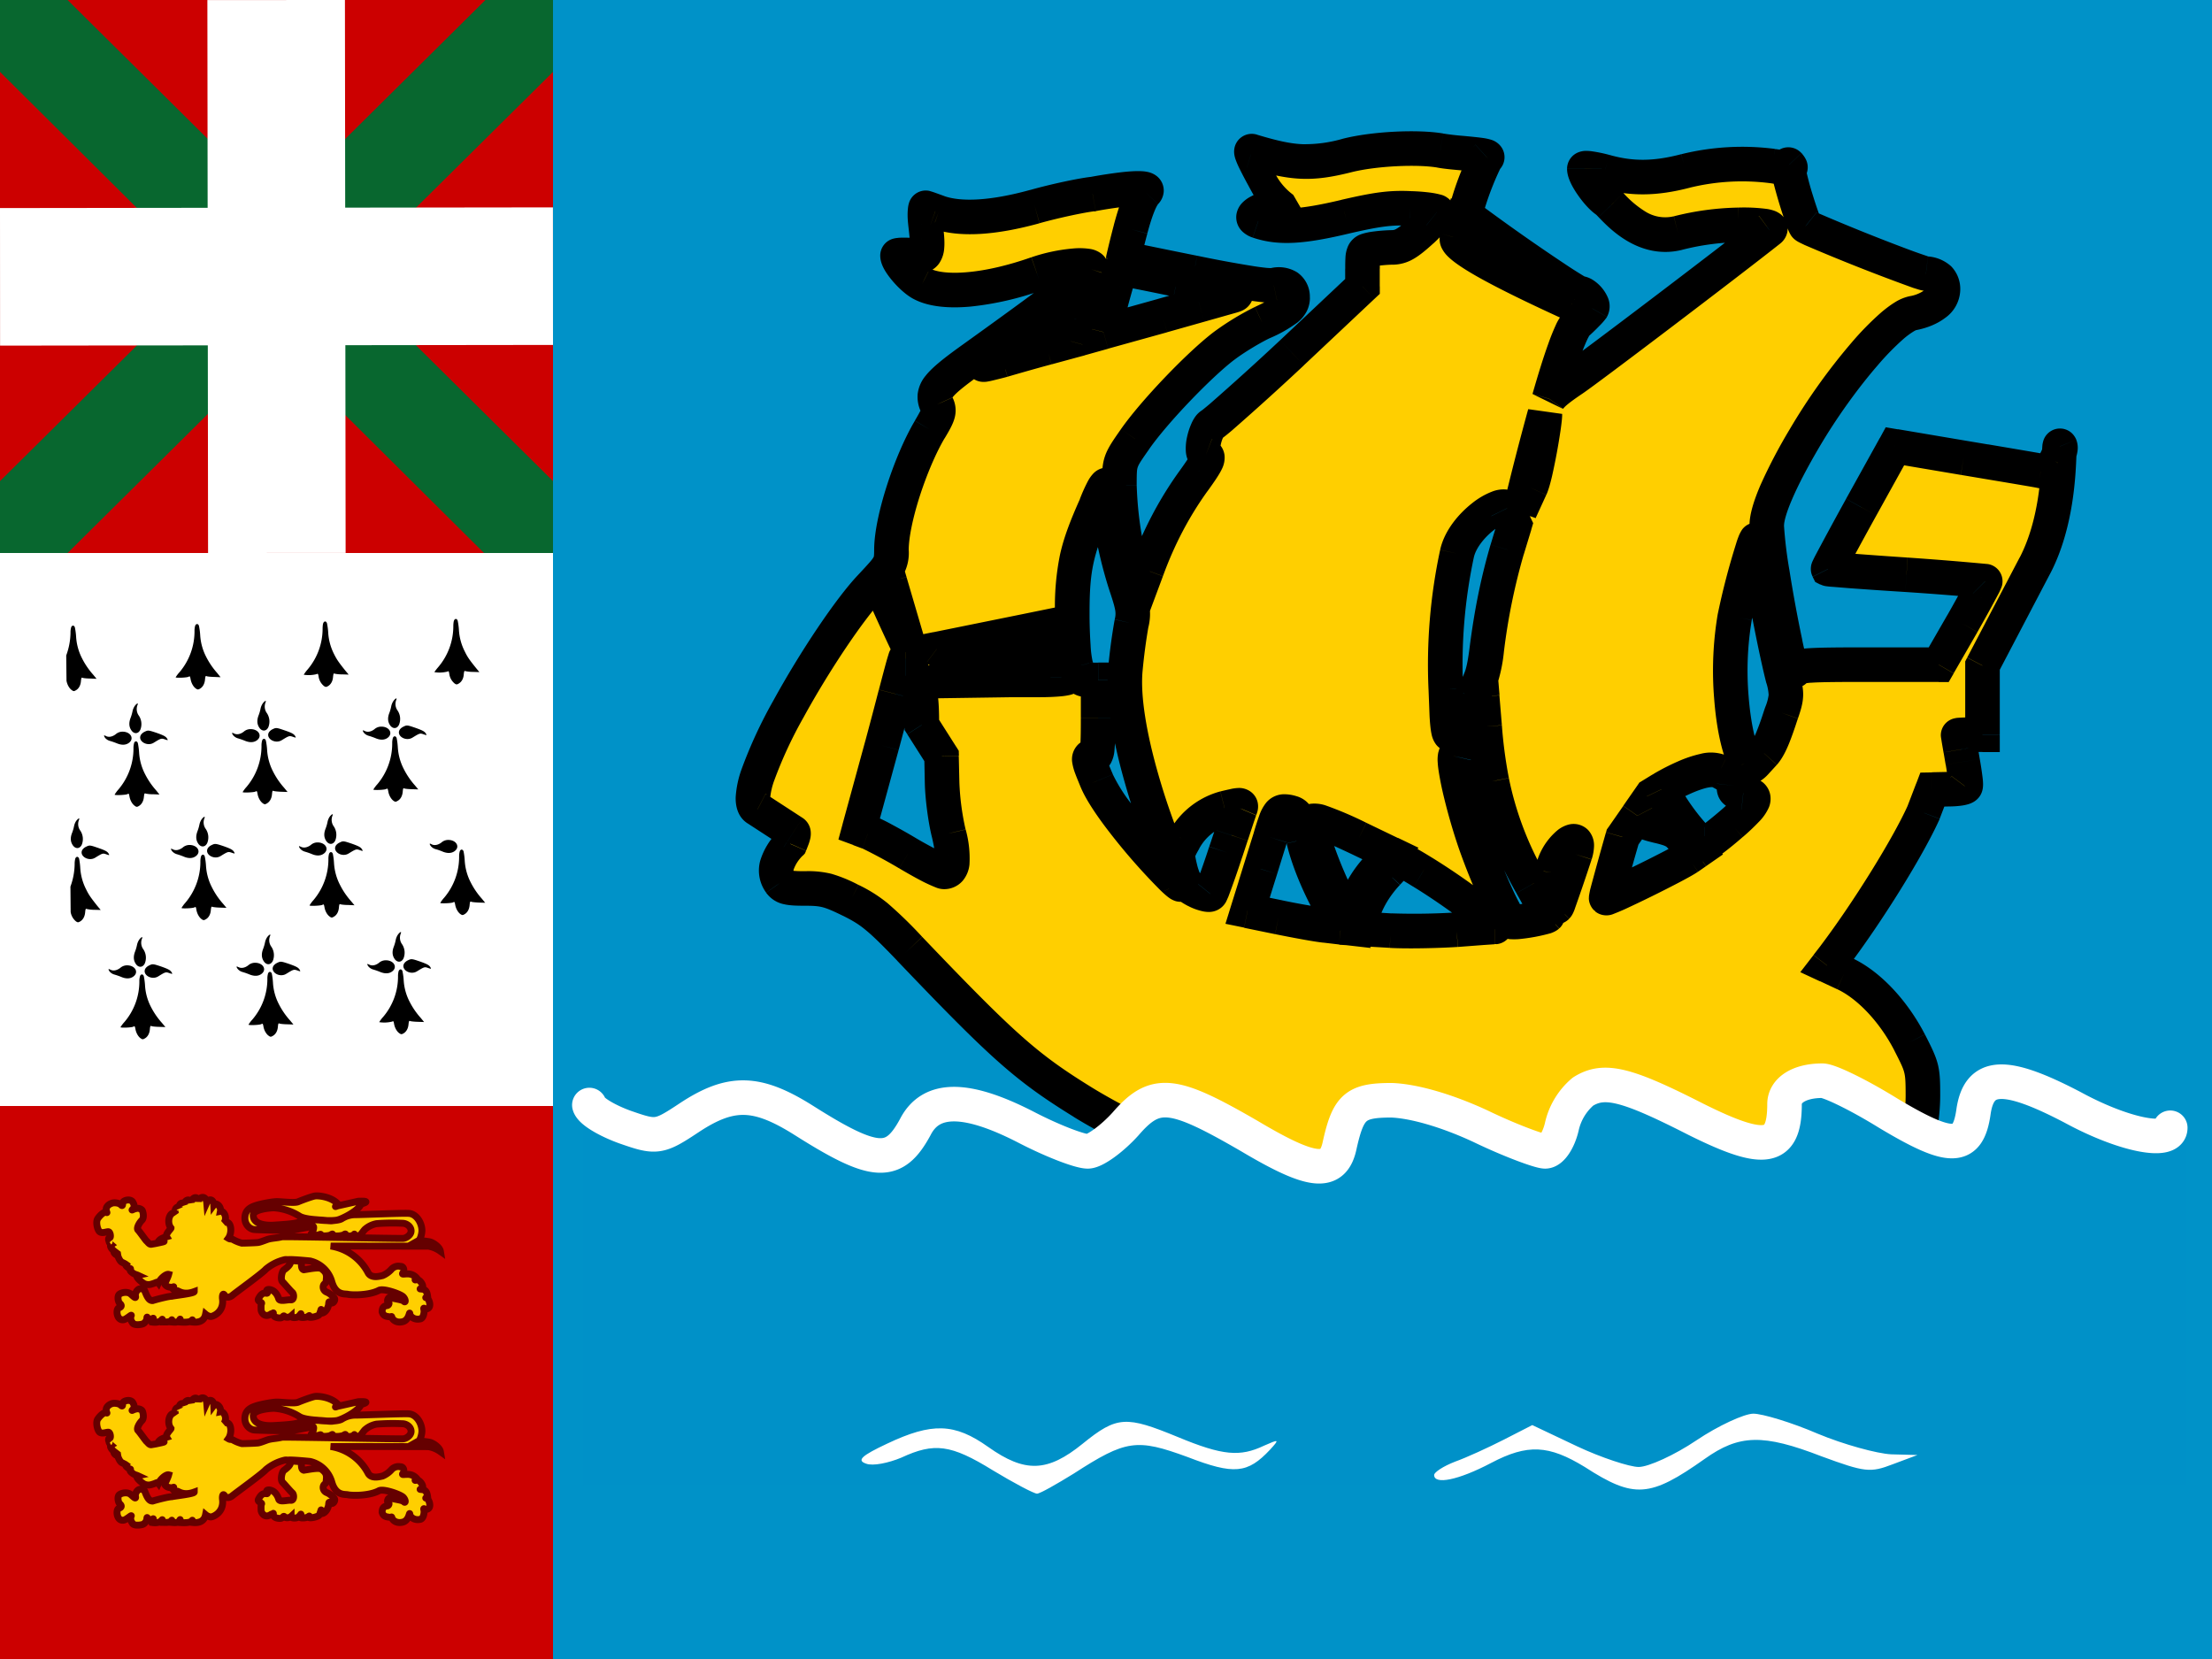
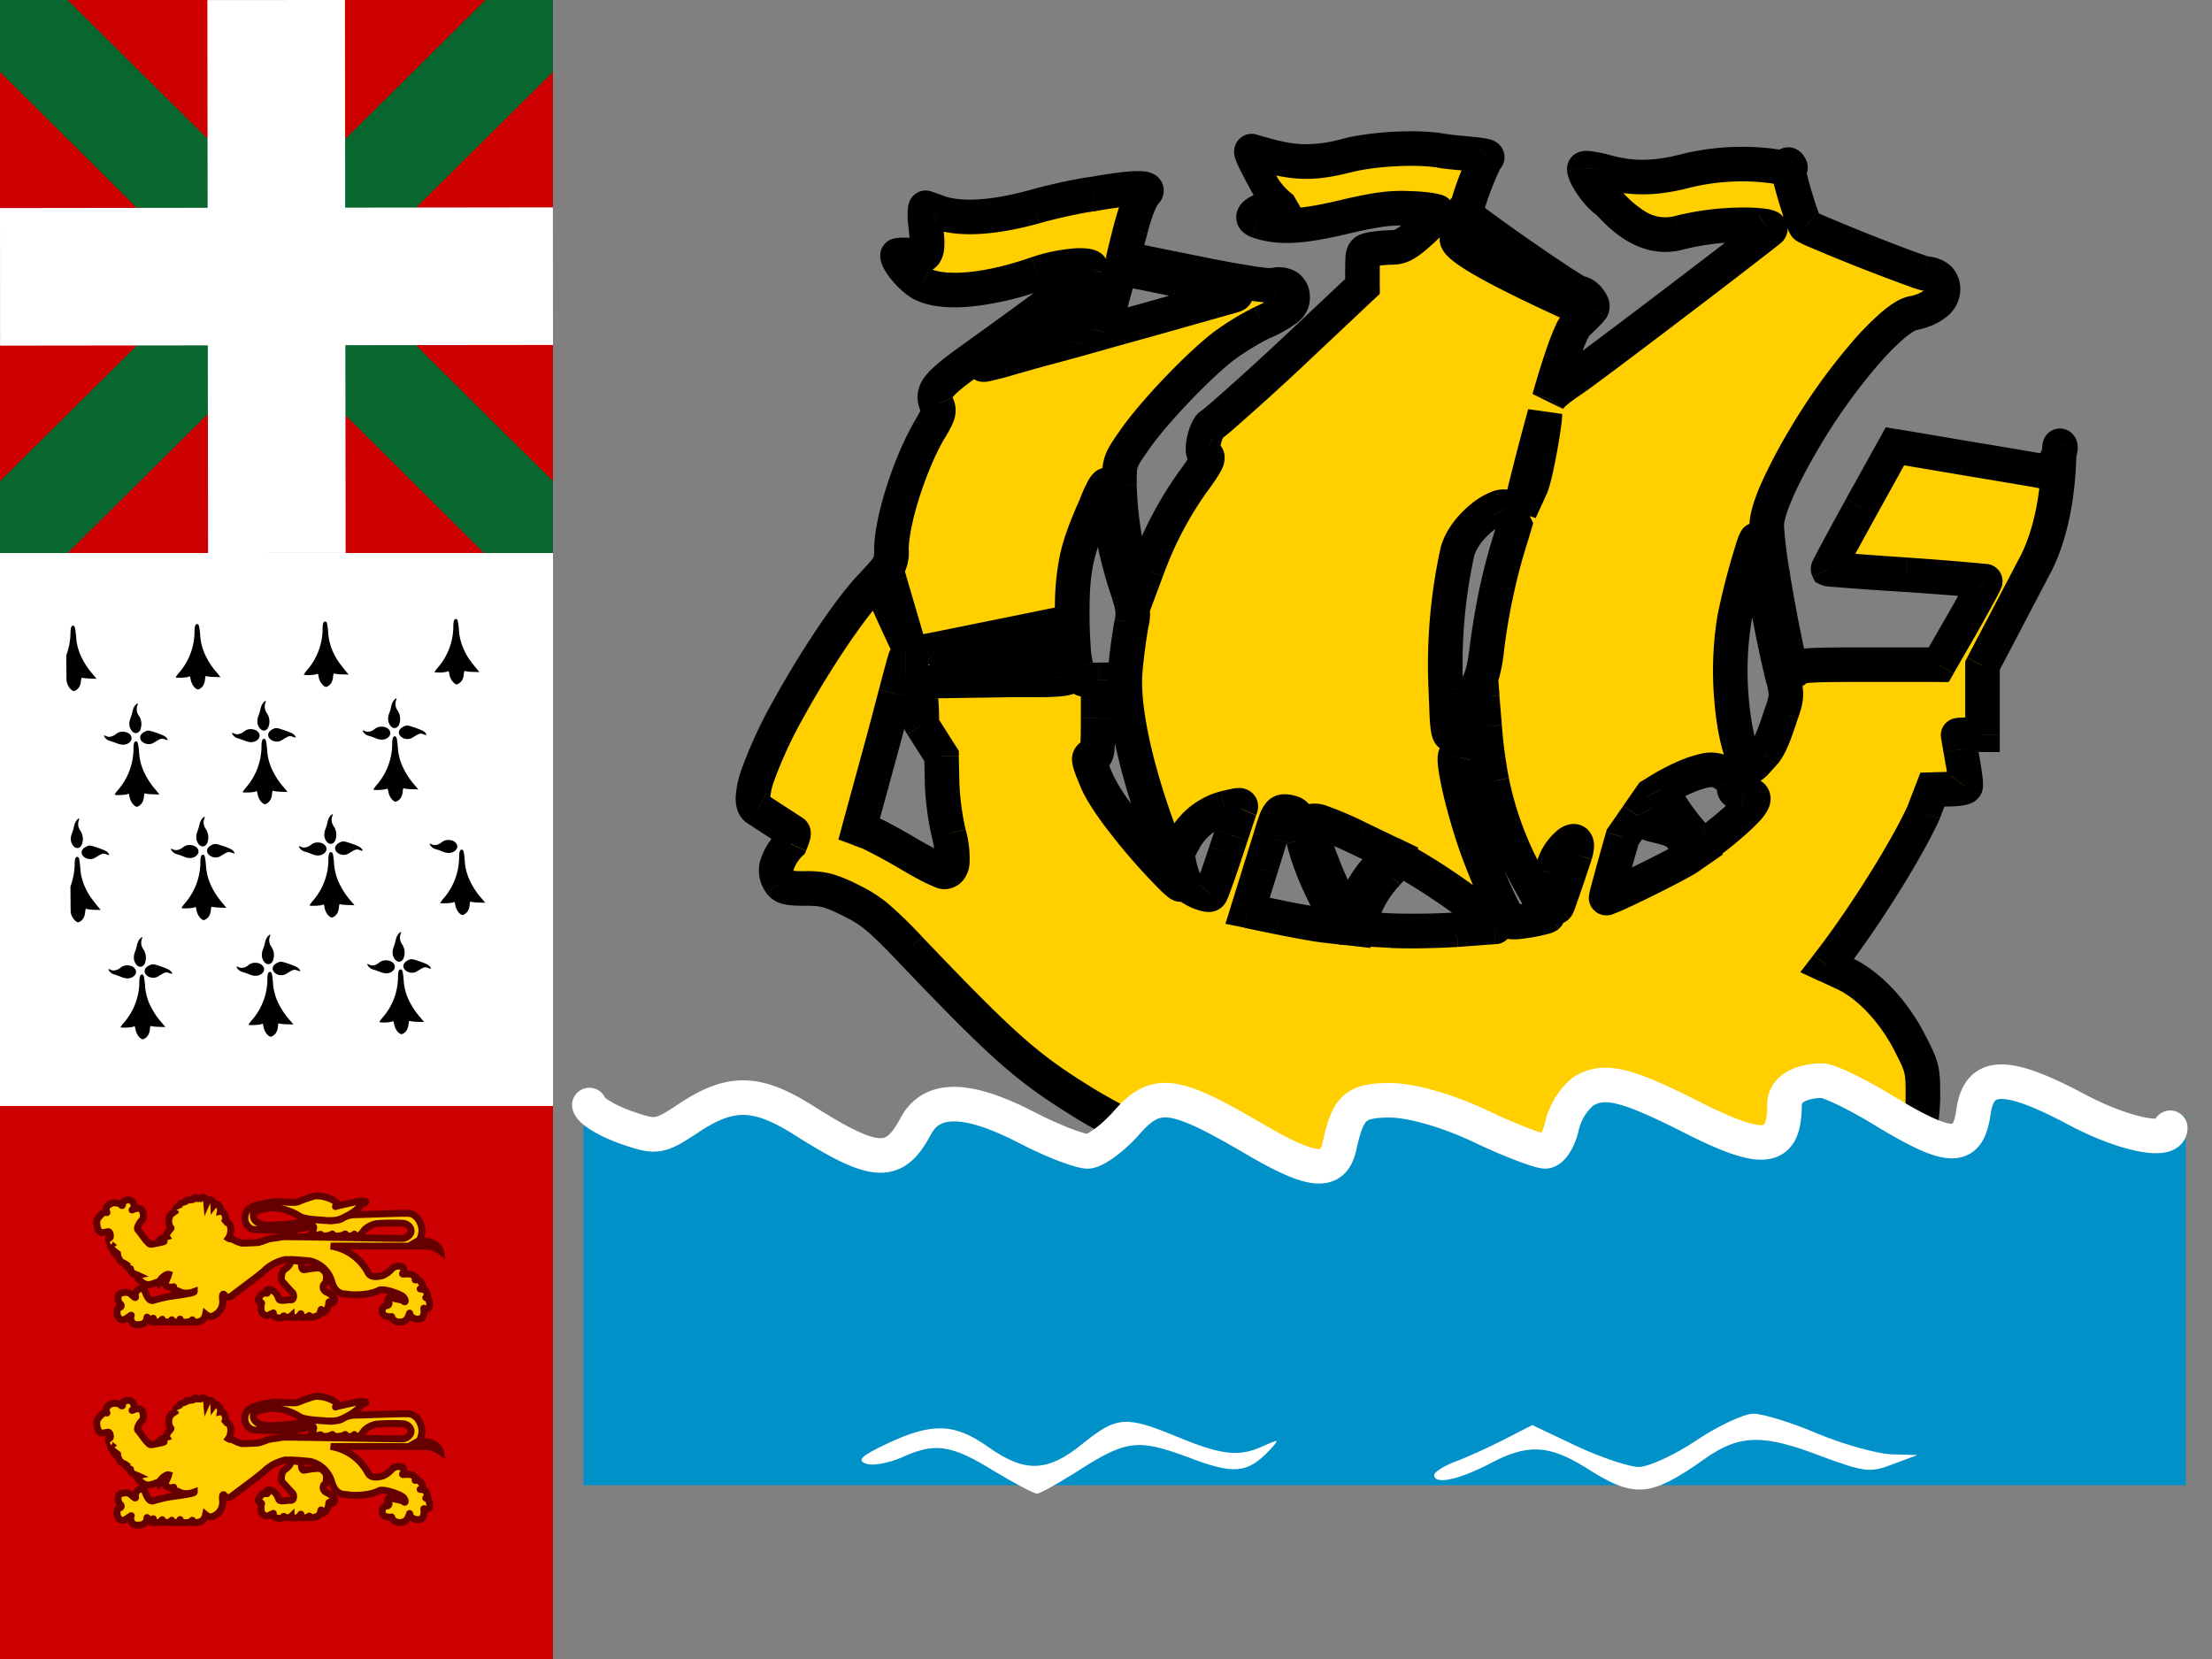
<svg xmlns="http://www.w3.org/2000/svg" width="32" height="24" fill="none">
  <rect width="100%" height="100%" fill="#808080" stroke="none" />
  <path fill="#C00" d="M0 0h8v8H0z" />
  <path d="M8 1.04V0h-.978L0 6.96V8h.978L8 1.04z" fill="#08672F" />
  <path d="M0 1.04V0h.978L8 6.96V8h-.998L0 1.04z" fill="#08672F" />
  <path d="M0 3.01L7.999 3 8 4.99.001 5 0 3.01z" fill="#fff" />
  <path d="M3 .001L4.99 0 5 7.999 3.01 8 3 .001zM0 8h8v8H0V8z" fill="#fff" />
  <path fill-rule="evenodd" clip-rule="evenodd" d="M6.558 9.058c0-.032.004-.068.01-.081.014-.032.042-.03.053.002a.948.948 0 01.018.134.786.786 0 00.086.314c.037.077.067.12.16.235l.05.061-.092-.003a.527.527 0 01-.11-.011c-.015-.008-.019 0-.024.047-.004.062-.032.11-.075.134-.025.015-.034.014-.057-.002A.217.217 0 016.5 9.75c-.007-.042-.01-.045-.029-.034a.475.475 0 01-.186.008c0-.005.025-.039.057-.076a.914.914 0 00.216-.591zm-5.487 2.895a.21.21 0 01.032-.078c.03-.039.054-.047.04-.015a.161.161 0 00.02.158.22.22 0 01.02.202c-.029.063-.094.065-.133.003-.032-.05-.034-.108-.006-.177a.597.597 0 00.027-.093zm3.667-.061a.209.209 0 01.032-.078c.03-.038.054-.047.04-.015a.161.161 0 00.02.158.22.22 0 01.02.202c-.029.063-.094.066-.133.003-.032-.05-.034-.107-.006-.177a.596.596 0 00.027-.093zm-1.853.037a.21.21 0 01.033-.078c.029-.038.054-.047.04-.015a.161.161 0 00.02.158.22.22 0 01.02.202c-.03.063-.094.066-.133.004-.032-.05-.034-.108-.007-.178a.6.6 0 00.027-.093zm3.5.26c-.05.037-.103.046-.143.024-.03-.017-.034-.006-.008.029a.142.142 0 00.07.043c.025.006.07.022.098.034.066.028.126.027.17-.003.09-.061.031-.167-.09-.165a.147.147 0 00-.096.037zm.267.124a.272.272 0 00-.01.081.914.914 0 01-.216.592.478.478 0 00-.057.076c0 .011.165.005.186-.008.02-.011.022-.008.03.034.01.057.04.11.076.136.024.016.032.018.057.003.044-.024.071-.073.076-.135.004-.046.009-.055.023-.047.01.005.06.01.11.012l.092.003-.05-.061a1.094 1.094 0 01-.16-.235.786.786 0 01-.086-.314.944.944 0 00-.017-.134c-.012-.032-.04-.034-.054-.003zm-3.592-.087a.14.14 0 00-.05.039c-.06.088.08.18.18.12.108-.066.11-.067.163-.049.044.015.046.015.037-.004-.018-.036-.046-.052-.153-.09-.122-.041-.127-.04-.177-.016zm-.56.06c.039.023.092.013.142-.024a.147.147 0 01.096-.038c.122-.002.18.104.09.165-.044.03-.103.032-.17.003a1.08 1.08 0 00-.097-.034.142.142 0 01-.07-.043c-.026-.035-.023-.046.008-.028zm.409.1a.272.272 0 00-.01.082.915.915 0 01-.217.591.486.486 0 00-.056.076c0 .012.164.005.186-.008.02-.011.022-.008.029.034.01.057.04.111.077.137.023.016.032.017.057.002.043-.023.071-.072.075-.134.005-.047.01-.055.024-.047.01.004.06.01.11.011l.092.003-.05-.06a1.094 1.094 0 01-.16-.236.785.785 0 01-.086-.314.945.945 0 00-.018-.134c-.011-.032-.039-.034-.053-.002zm2.004-.197a.14.14 0 00-.051.039c-.06.088.08.18.18.12.108-.066.111-.067.163-.05.044.016.046.016.037-.003-.018-.036-.046-.052-.153-.09-.122-.041-.126-.041-.176-.016zm-.562.06c.04.022.094.013.144-.024a.147.147 0 01.095-.038c.122-.002.18.104.09.165-.044.03-.103.032-.169.003a1.078 1.078 0 00-.098-.034.142.142 0 01-.07-.043c-.026-.035-.023-.046.008-.028zm.41.1a.272.272 0 00-.01.082.914.914 0 01-.216.59.483.483 0 00-.057.077c0 .012.164.005.186-.008.02-.011.022-.008.03.034.009.057.04.111.076.136.023.017.032.018.057.003.044-.023.071-.072.076-.134.004-.047.009-.055.023-.047.01.004.06.01.11.01l.092.004-.05-.06a1.096 1.096 0 01-.16-.236.786.786 0 01-.086-.314.946.946 0 00-.017-.134c-.012-.032-.04-.034-.054-.002zm-3.515-.1a.14.14 0 00-.051.04c-.06.087.08.18.18.12.108-.066.111-.068.163-.05.044.015.046.015.037-.004-.018-.035-.046-.051-.153-.088-.122-.042-.126-.042-.176-.018zM2.824 9.05a.272.272 0 00-.01.081.914.914 0 01-.216.592.484.484 0 00-.057.075c0 .012.165.006.187-.008.02-.01.021-.007.029.034.01.057.04.112.077.137.023.016.032.017.057.003.043-.024.07-.073.075-.135.005-.046.009-.055.023-.047.01.005.06.01.11.011l.092.004-.049-.061a1.094 1.094 0 01-.16-.235.786.786 0 01-.086-.314.94.94 0 00-.018-.134c-.011-.032-.039-.034-.054-.003zm1.843.044c0-.032.004-.068.01-.081.014-.031.042-.03.053.003a.947.947 0 01.018.134.785.785 0 00.085.313c.038.077.068.12.161.236l.05.06-.092-.003a.526.526 0 01-.11-.01c-.015-.009-.019 0-.024.046-.004.062-.032.111-.075.135-.025.014-.034.013-.057-.003a.218.218 0 01-.077-.137c-.007-.041-.01-.045-.03-.034a.475.475 0 01-.185.008.54.54 0 01.056-.076.915.915 0 00.217-.591zm-3.637-.02a.272.272 0 00-.01.08.985.985 0 01-.062.328l.004.366c.01.057.04.11.077.136.023.017.032.018.057.003.043-.023.071-.073.075-.135.005-.046.01-.055.024-.046.01.004.06.01.11.01l.092.004-.05-.061a1.093 1.093 0 01-.16-.235.786.786 0 01-.086-.314.944.944 0 00-.018-.134c-.011-.032-.039-.034-.053-.003zm4.695 4.523a.21.21 0 01.033-.078c.029-.039.054-.048.04-.015a.161.161 0 00.02.158.22.22 0 01.02.201c-.029.064-.094.066-.133.004-.032-.05-.034-.108-.006-.177a.6.6 0 00.026-.093zm.175.296a.14.14 0 00-.05.04c-.06.087.08.18.18.12.108-.066.111-.068.163-.05.044.015.046.015.037-.004-.018-.035-.046-.051-.153-.089-.122-.042-.127-.041-.177-.017zm-.56.061c.04.022.093.013.142-.025a.148.148 0 01.096-.037c.122-.002.18.104.09.165-.044.03-.103.031-.17.003a1.078 1.078 0 00-.097-.034.142.142 0 01-.07-.043c-.026-.035-.023-.046.008-.029zm.428.091a.268.268 0 00-.01.08.901.901 0 01-.216.587.48.48 0 00-.056.075.48.48 0 00.186-.008c.02-.01.022-.007.029.034.01.056.04.11.077.135.023.016.032.017.057.003.043-.024.07-.072.075-.134.005-.046.01-.054.023-.046.01.004.06.01.11.011l.092.003-.049-.06a1.081 1.081 0 01-.16-.233.772.772 0 01-.086-.311.936.936 0 00-.018-.133c-.011-.031-.039-.033-.054-.002zm-3.786-.375a.21.21 0 01.033-.078c.029-.038.054-.047.04-.015a.161.161 0 00.02.158.22.22 0 01.02.202c-.03.063-.094.066-.133.003-.032-.049-.034-.107-.007-.177a.597.597 0 00.027-.093zm.175.297a.14.14 0 00-.05.039c-.06.088.08.18.18.12.107-.066.11-.067.162-.049.045.015.047.015.038-.004-.019-.036-.046-.052-.153-.09-.123-.041-.127-.041-.177-.016zm-.561.06c.04.023.093.013.143-.024a.148.148 0 01.096-.038c.121-.002.18.104.09.165-.044.03-.103.032-.17.003a1.075 1.075 0 00-.098-.034.141.141 0 01-.07-.043c-.025-.035-.022-.046.009-.028zm.43.092a.267.267 0 00-.01.08.901.901 0 01-.216.586.479.479 0 00-.057.075c0 .012.165.006.186-.008.02-.01.022-.007.03.034.01.057.04.11.076.135.024.016.032.018.057.003.044-.023.071-.072.076-.133.004-.046.009-.055.023-.047.01.005.06.01.11.011l.092.003-.05-.06a1.079 1.079 0 01-.16-.233.772.772 0 01-.085-.31.93.93 0 00-.018-.134c-.012-.031-.04-.033-.054-.002zm1.808-.486a.209.209 0 01.033-.078c.029-.038.054-.047.04-.015a.161.161 0 00.02.158.22.22 0 01.02.202c-.03.063-.094.066-.133.003-.032-.05-.034-.107-.007-.177a.603.603 0 00.027-.093zm.175.297a.14.14 0 00-.05.039c-.06.087.08.18.18.12.108-.066.11-.067.163-.05.044.016.046.016.037-.003-.018-.036-.046-.052-.153-.09-.122-.041-.127-.041-.177-.016zm-.56.06c.039.022.093.013.142-.025a.147.147 0 01.096-.037c.122-.002.18.104.09.165-.044.03-.103.031-.17.003a1.078 1.078 0 00-.097-.034.142.142 0 01-.07-.043c-.026-.035-.023-.046.008-.028zm.429.092a.267.267 0 00-.01.08.902.902 0 01-.216.586.476.476 0 00-.057.075c0 .012.164.006.186-.008.02-.01.022-.007.03.034.009.056.04.11.076.135.023.017.032.018.057.003.044-.023.071-.072.076-.133.004-.046.009-.055.023-.047.01.005.06.01.11.011l.092.003-.05-.06a1.084 1.084 0 01-.16-.233.773.773 0 01-.086-.31.924.924 0 00-.017-.134c-.012-.031-.04-.033-.054-.002zm1.782-3.866a.21.21 0 01.033-.077c.029-.039.054-.048.04-.015a.161.161 0 00.02.157.22.22 0 01.02.202c-.029.064-.094.066-.133.004-.032-.05-.034-.108-.006-.177a.595.595 0 00.026-.094zm.175.297a.142.142 0 00-.05.039c-.06.088.08.18.18.12.108-.066.111-.067.163-.049.044.015.046.015.037-.004-.018-.035-.046-.051-.153-.089-.122-.042-.127-.042-.177-.017zm-.56.061c.04.022.093.013.142-.025a.147.147 0 01.096-.037c.122-.003.18.103.09.165-.044.03-.103.031-.17.002a1.105 1.105 0 00-.097-.034.142.142 0 01-.07-.042c-.026-.036-.023-.046.008-.029zm.409.1a.272.272 0 00-.01.08.914.914 0 01-.216.592.483.483 0 00-.057.076c0 .012.164.006.186-.008.02-.01.022-.007.03.034.009.057.04.111.076.137.023.016.032.017.057.002.044-.023.071-.072.076-.134.004-.046.008-.055.023-.047.01.005.06.01.11.011l.092.003-.05-.06a1.094 1.094 0 01-.16-.236.786.786 0 01-.086-.313.95.95 0 00-.017-.134c-.012-.032-.04-.034-.054-.003zm-3.767-.384a.21.21 0 01.033-.078c.029-.039.054-.047.04-.015a.161.161 0 00.02.158.22.22 0 01.02.202c-.03.063-.094.066-.133.003-.032-.05-.034-.107-.007-.177a.597.597 0 00.027-.093zm.175.296a.141.141 0 00-.05.04c-.06.087.08.18.18.12.107-.066.11-.067.163-.05.044.015.046.015.037-.003-.018-.036-.046-.052-.153-.09-.123-.041-.127-.041-.177-.017zm-.561.061c.04.022.093.013.143-.025a.147.147 0 01.096-.037c.121-.002.18.104.09.165-.044.03-.103.031-.17.003a1.077 1.077 0 00-.098-.034.142.142 0 01-.07-.043c-.025-.035-.022-.046.009-.029zm.41.1a.272.272 0 00-.01.081.914.914 0 01-.217.592.48.48 0 00-.056.076c0 .012.164.005.186-.008.02-.011.021-.008.029.034.01.057.04.11.077.136.023.017.032.018.057.003.043-.024.07-.073.075-.135.005-.046.01-.054.024-.046a.49.49 0 00.11.01l.091.004-.049-.061a1.094 1.094 0 01-.16-.235.786.786 0 01-.086-.314.945.945 0 00-.018-.134c-.011-.032-.039-.034-.054-.003zm1.828-.494a.209.209 0 01.033-.078c.029-.039.054-.048.04-.015a.161.161 0 00.02.158.22.22 0 01.02.202c-.03.063-.094.065-.133.003-.032-.05-.034-.108-.007-.177a.599.599 0 00.027-.093zm.175.296a.141.141 0 00-.05.04c-.06.087.08.18.18.12.108-.066.111-.067.163-.05.044.015.046.015.037-.004-.018-.035-.046-.051-.153-.088-.122-.042-.127-.042-.177-.018zm-.56.061c.04.022.093.013.142-.025a.147.147 0 01.096-.037c.122-.002.18.104.09.165-.044.03-.103.031-.17.003a1.105 1.105 0 00-.097-.034.142.142 0 01-.07-.043c-.026-.035-.023-.046.008-.029zm.409.1a.272.272 0 00-.01.081.914.914 0 01-.216.592.483.483 0 00-.057.076c0 .011.164.005.186-.008.02-.011.022-.008.03.034.009.056.04.11.076.136.023.016.032.018.057.003.043-.024.071-.073.076-.135.004-.046.008-.055.023-.047.01.005.06.01.11.012l.092.003-.05-.061a1.096 1.096 0 01-.16-.235.786.786 0 01-.086-.314.944.944 0 00-.018-.134c-.011-.032-.039-.034-.053-.003zM1.08 12.5a.3.3 0 01.01-.082c.015-.031.042-.03.054.003a.942.942 0 01.017.134.785.785 0 00.086.313c.037.077.068.12.16.236l.05.06-.092-.002a.524.524 0 01-.11-.012c-.014-.008-.019 0-.023.047-.005.062-.032.111-.076.135-.025.014-.034.013-.057-.003a.218.218 0 01-.077-.137l-.003-.366a.982.982 0 00.061-.327z" fill="#000" />
  <path d="M0 24h8v-8H0v8z" fill="#C00" />
-   <path d="M8 0h24v24H8V0z" fill="#0092C8" />
  <path d="M2.474 17.766c-.079-.097 0-.274.07-.198-.037-.073.024-.13.051-.094-.013-.059.046-.098.074-.043-.01-.066.076-.105.099-.033.001-.064.086-.115.104-.02.017-.073.11-.083.119.02.027-.06.098-.055.102.032.03-.041.11.02.096.093.048-.01.108.093.049.17.105-.06.13.132.066.22.033.02.036.002.065.018a.555.555 0 00.13.053c.044 0 .205-.005.238-.01.032-.006.077-.024.13-.043.057-.02.138-.02.212-.039.06-.007 1.708.028 1.755.023.048-.005.117-.053.113-.112-.003-.058-.058-.1-.113-.106a3.13 3.13 0 00-.386.005.351.351 0 00-.16.075c-.018.012-.047.057-.072.086-.023.02-.088.024-.088-.003 0-.017-.005.003-.021.01-.021.014-.114.018-.11 0 .007-.02 0-.026-.025-.005a.312.312 0 01-.171.006c.014-.025.014-.024-.025-.003-.024.011-.126.02-.133-.002-.001-.017-.013-.008-.027-.004-.115.032-.126-.005-.108-.02.018-.016.046-.108.017-.102l-.274.053c-.062.01-.51 0-.573-.006-.062-.005-.131-.066-.135-.154-.006-.14.102-.176.168-.197.066-.021.23-.053.296-.053.065 0 .252.024.304.003.05-.021.206-.08.25-.085.064-.006.25.017.338.129-.046.021-.068.035-.016.015l.299-.067c.164-.008.12.019.04.04-.026.09-.267.216-.344.232-.077.016-.24.004-.276-.003-.036-.003-.209-.012-.272-.055a.788.788 0 00-.37-.119c-.078.002-.297.026-.296.107-.002.141.204.149.291.144.088-.006.307-.017.369-.043a.888.888 0 01.27-.033c.072 0 .179.017.212.012.032-.006.109-.007.145-.034a.37.37 0 01.197-.054c.08 0 .675-.024.756-.019.116 0 .198.133.2.247 0 .053-.025.132-.046.144.036.004.127.014.156.02.056.013.147.077.157.137a.417.417 0 00-.173-.073l-1.414-.002a.74.74 0 01.543.39c.048.08.164.047.208.037a.357.357 0 00.132-.096c.036-.037.093-.047.119-.037.057-.006.067.058.045.09-.022.032.003.019.062.019a.17.17 0 01.144.071c-.033.032-.05.006-.002.011.047.006.105.097.07.123-.032.016-.04.01 0 .015.06.006.075.047.083.12-.05.009-.025-.008 0 .019.026.026.063.144-.029.149-.033-.016-.032-.02-.025.017.006.037-.011.127-.063.127-.07.014-.135-.027-.142-.075-.007-.048-.006.093-.106.115-.095.022-.146-.035-.153-.062-.007-.026-.003-.005-.04-.01-.036-.006-.082-.006-.102-.07 0-.037.007-.086.072-.092.03-.006.037-.046.015-.051-.021-.006-.003-.085.044-.064.048.021.157.027.183.053.025.027.032-.021-.008-.064-.04-.042-.284-.127-.35-.095-.153.08-.409.069-.452.058-.044-.01-.17.018-.23-.176a.425.425 0 00-.316-.306c-.414-.041-.392-.01-.123.004-.002.037-.012.112.032.123.073-.01.224-.044.26-.012.037.032.074.058.067.133-.008.074.003.053-.03.085-.032.032-.018.096.033.117.051.021.073.048.106.08s-.015.096-.044.074c-.029-.02-.029-.02-.033.022-.003.042-.04.123-.101.129-.013-.005-.01-.027-.008-.044.004-.037-.012.046-.031.07-.013.015-.116.046-.145.03.013-.034.005-.02-.02-.004-.025.01-.16.03-.1-.038.016-.024-.02.031-.041.04-.017.012-.097.019-.097-.013-.026.023-.086.023-.095.005-.018-.021-.02.016-.053.022-.033.005-.104-.006-.108-.048-.003-.043.008-.016-.032-.01-.098.067-.146-.027-.146-.06 0-.031-.004-.069.007-.09.01-.021-.068-.028-.044-.07.027-.05.056-.088.11-.079.025.005.022-.01.01-.032-.01-.021.03-.032.077-.01.048.02.08.074.095.122s.128.01.175.016c.048.005.051-.08.022-.107-.03-.026-.11-.122-.142-.154-.033-.032-.011-.144.018-.17.17-.121.077-.16.015-.15a.657.657 0 00-.273.137c-.05.059-.448.346-.484.378-.037.032-.09.04-.112.002-.022-.037-.036-.01-.033.043.03.2-.142.265-.172.262a.146.146 0 01-.072-.033c-.022.112-.116.123-.2.112-.002-.013.015-.038.006-.028-.028.038-.115.034-.189.028-.005-.023.026-.052.011-.036-.025.05-.068.04-.137.035 0-.01.032-.045.017-.024-.03.035-.094.024-.143.025-.006-.008.025-.063-.003-.026-.027.03-.085.036-.14.027-.01-.026.011-.026.017-.043.014-.026-.007 0-.026 0-.018 0-.043.006-.054-.02-.011-.027-.005.026-.016.04-.01.013-.022.042-.059.053-.036.01-.131.021-.146-.027-.02-.022-.029-.069-.014-.095.014-.027-.07.051-.106.058-.107.022-.12-.154-.073-.17.047-.016.04-.043.015-.064-.026-.021-.04-.106-.008-.133.033-.027.11-.041.157-.01.028.02.089.09.077.037-.008-.033.012-.075.036-.093.02-.02.082-.024.099.018.038.098.065.14.113.139.1-.03.237-.063.278-.063.051-.012.324-.04.324-.067-.164.06-.23-.018-.248-.012-.018.005-.063-.018-.063-.033 0-.032.04-.028-.017-.017-.035-.003-.067-.005-.096-.043-.005-.02.039-.087.054-.144-.037-.01-.12.06-.148.124-.019-.025-.027-.003-.095.015a.146.146 0 01-.114-.006c-.03-.017-.143-.108-.088-.12-.015-.007-.031-.011-.042-.015-.04-.018-.079-.053-.067-.062-.01-.016.012-.016-.004-.02-.022-.005-.076-.046-.062-.062-.014-.01-.047-.025-.06-.032-.026-.016-.052-.072-.056-.098-.023.002-.073-.045-.05-.059-.039-.03-.072-.079-.046-.095-.022-.019-.038-.053-.023-.04-.023-.03-.016-.062.003-.062.018 0 .01-.085-.022-.085-.033 0-.086.027-.124 0-.032-.025-.059-.138-.03-.186.03-.048.088-.101.117-.096.03.006.015.016.008-.032-.008-.048.04-.084.073-.095.038-.02.113-.006.135.015.021.022.029.022.029-.015 0-.027.028-.04.053-.047.042-.01.074.002.089.02.023.034.037.074.007.106-.029.032-.004.005.044-.005.03-.011.086.003.095.037.013.037.022.101-.011.133s-.08.112-.055.139c.026.026.106.143.124.16.019.015.04.053.07.047.029-.005.062-.01.087-.016.102-.021.147-.032.017-.028.03-.043.09-.056.117-.064-.023-.037.063-.115.063-.126zm0 2.9c-.079-.097 0-.274.07-.198-.037-.073.024-.13.051-.094-.013-.059.046-.098.074-.043-.01-.066.076-.104.099-.033.001-.064.086-.115.104-.02.017-.073.11-.083.119.02.027-.06.098-.055.102.032.03-.041.11.02.096.093.048-.01.108.093.049.17.105-.06.13.132.066.22.033.02.036.002.065.018a.555.555 0 00.13.053c.044 0 .205-.005.238-.01.032-.006.077-.024.13-.043.057-.02.138-.02.212-.039.06-.007 1.708.028 1.755.023.048-.005.117-.053.113-.112-.003-.058-.058-.1-.113-.106a3.13 3.13 0 00-.386.005.35.35 0 00-.16.075c-.018.012-.047.057-.072.086-.023.02-.088.024-.088-.003 0-.017-.005.003-.021.01-.021.014-.114.018-.11 0 .007-.02 0-.026-.025-.005a.312.312 0 01-.171.006c.014-.025.014-.024-.025-.003-.024.011-.126.02-.133-.002-.001-.017-.013-.008-.027-.004-.115.032-.126-.005-.108-.02.018-.017.046-.108.017-.102l-.274.053c-.062.01-.51 0-.573-.006-.062-.005-.131-.067-.135-.154-.006-.14.102-.176.168-.197.066-.021.23-.053.296-.053.065 0 .252.024.304.003.05-.021.206-.08.25-.085.064-.006.25.017.338.128-.046.023-.068.035-.016.016l.299-.067c.164-.008.12.019.04.04-.026.09-.267.216-.344.232-.077.015-.24.004-.276-.003-.036-.003-.209-.012-.272-.055a.788.788 0 00-.37-.119c-.078.002-.297.026-.296.107-.002.141.204.149.291.143.088-.005.307-.015.369-.042a.888.888 0 01.27-.033c.072 0 .179.017.212.012.032-.006.109-.007.145-.034a.37.37 0 01.197-.054c.08 0 .675-.024.756-.019.116 0 .198.133.2.247 0 .053-.025.132-.046.144.036.003.127.014.156.02.056.012.147.077.157.136a.417.417 0 00-.173-.072c-.012 0-1.312-.003-1.414-.002a.74.74 0 01.543.39c.048.08.164.047.208.037a.357.357 0 00.132-.096c.036-.038.093-.047.119-.038.057-.005.067.06.045.091-.022.032.003.019.062.019a.17.17 0 01.144.071c-.033.032-.05.006-.002.011.047.005.105.097.07.123-.032.016-.04.01 0 .015.06.006.075.047.083.12-.05.009-.025-.008 0 .019.026.027.063.144-.029.149-.033-.016-.032-.02-.025.017.006.037-.011.127-.063.127-.07.014-.135-.027-.142-.075-.007-.048-.006.093-.106.115-.095.022-.146-.035-.153-.062-.007-.026-.003-.005-.04-.01-.036-.006-.082-.006-.102-.07 0-.037.007-.086.072-.093.03-.005.037-.045.015-.05-.021-.006-.003-.085.044-.064.048.021.157.026.183.053.025.027.032-.021-.008-.064-.04-.042-.284-.128-.35-.096-.153.082-.409.07-.452.059-.044-.01-.17.018-.23-.176a.425.425 0 00-.316-.306c-.414-.041-.392-.01-.123.004-.002.037-.012.112.032.123.073-.01.224-.044.26-.012.037.032.074.058.067.133-.008.074.003.053-.03.085-.032.032-.018.096.033.117.051.021.073.048.106.08s-.015.096-.044.074c-.029-.02-.029-.02-.033.022-.003.042-.04.123-.101.129-.013-.005-.01-.027-.008-.044.004-.037-.012.046-.031.07-.013.015-.116.046-.145.03.013-.034.005-.02-.02-.004-.025.01-.16.03-.1-.038.016-.024-.02.031-.041.04-.017.012-.097.019-.097-.013-.026.024-.086.024-.095.005-.018-.021-.02.016-.053.022-.033.005-.104-.006-.108-.048-.003-.043.008-.016-.032-.01-.098.067-.146-.028-.146-.06 0-.031-.004-.069.007-.09.01-.021-.068-.028-.044-.07.027-.05.056-.088.11-.079.025.005.022-.01.01-.032-.01-.021.03-.032.077-.01.048.02.08.074.095.122s.128.01.175.016c.048.005.051-.08.022-.107-.03-.026-.11-.122-.142-.154-.033-.032-.011-.144.018-.17.17-.121.077-.16.015-.15a.657.657 0 00-.273.137c-.05.059-.448.346-.484.377-.037.032-.09.04-.112.003-.022-.037-.036-.01-.033.043.03.2-.142.265-.172.262a.146.146 0 01-.072-.033c-.022.112-.116.123-.2.112-.002-.013.015-.038.006-.029-.028.04-.115.035-.189.03-.005-.024.026-.053.011-.037-.025.05-.068.04-.137.035 0-.01.032-.045.017-.024-.03.035-.094.024-.143.025-.006-.008.025-.063-.003-.027-.027.032-.085.037-.14.028-.01-.026.011-.026.017-.042.014-.027-.007 0-.026 0-.018 0-.043.005-.054-.022-.011-.026-.005.027-.016.041-.01.013-.022.042-.059.053-.036.01-.131.021-.146-.026-.02-.023-.029-.07-.014-.096.014-.027-.07.051-.106.058-.107.022-.12-.154-.073-.17.047-.016.04-.043.015-.064-.026-.021-.04-.106-.008-.133.033-.027.11-.041.157-.01.028.02.089.09.077.037-.008-.033.012-.075.036-.093.02-.02.082-.024.099.018.038.098.065.14.113.139.1-.03.237-.063.278-.063.051-.012.324-.04.324-.067-.164.06-.23-.018-.248-.012-.018.005-.063-.018-.063-.033 0-.032.04-.028-.017-.017-.035-.003-.067-.005-.096-.043-.005-.02.039-.087.054-.144-.037-.01-.12.06-.148.124-.019-.025-.027-.003-.095.015a.146.146 0 01-.114-.007c-.03-.015-.143-.107-.088-.119-.015-.007-.031-.011-.042-.015-.04-.018-.079-.053-.067-.062-.01-.016.012-.016-.004-.02-.022-.005-.076-.046-.062-.062-.014-.01-.047-.025-.06-.032-.026-.016-.052-.072-.056-.098-.023.002-.073-.045-.05-.059-.039-.03-.072-.08-.046-.095-.022-.019-.038-.052-.023-.04-.023-.03-.016-.062.003-.062.018 0 .01-.085-.022-.085-.033 0-.086.027-.124 0-.032-.025-.059-.138-.03-.186.03-.048.088-.101.117-.096.03.005.015.016.008-.032-.008-.048.04-.084.073-.096.038-.018.113-.005.135.017.021.02.029.02.029-.017 0-.026.028-.04.053-.046.042-.01.074.002.089.02.023.034.037.074.007.106-.029.032-.004.005.044-.005.03-.011.086.003.095.037.013.038.022.101-.011.133s-.08.112-.055.139c.026.026.106.143.124.16.019.015.04.052.07.047.029-.005.062-.01.087-.016.102-.021.147-.032.017-.028.03-.044.09-.056.117-.064-.023-.037.063-.115.063-.126z" fill="#FFCF00" stroke="#650000" stroke-width=".1" />
  <path fill-rule="evenodd" clip-rule="evenodd" d="M19.49 2.25c.388-.098 1.012-.128 1.346-.071.067.013.19.025.311.036.198.02.396.038.366.065-.07.066-.308.7-.308.824 0 .044 1.575 1.137 1.64 1.137.088 0 .22.158.185.22a2.19 2.19 0 01-.215.22c-.098.09-.254.562-.405 1.088.055-.077.158-.156.343-.281.229-.155 2.256-1.692 2.845-2.16.066-.048-.101-.079-.449-.074a3.81 3.81 0 00-.875.119c-.468.117-.817-.247-.967-.404a.631.631 0 00-.066-.063c-.132-.088-.32-.361-.32-.463 0-.022.127-.004.294.04.387.11.73.106 1.17-.009a3.426 3.426 0 011.261-.07l.058.009c.079.012.132.02.163.021.027.19.218.809.254.837.07.062 1.622.675 1.74.688.177.022.247.092.247.242 0 .145-.18.282-.435.33-.3.058-1.047.921-1.57 1.811-.352.6-.545 1.044-.545 1.26 0 .22.132 1.062.268 1.7.084.38.106.446.15.384.048-.061.18-.07 1.06-.07h1.01l.343-.595c.19-.33.339-.608.33-.612a19.909 19.909 0 00-1.139-.093 40.83 40.83 0 01-1.134-.084c-.004-.009.211-.41.48-.894l.487-.881.994.167.31.052a80 80 0 01.807.138c.096.017.132 0 .21-.137a.841.841 0 00.056-.122v.02c-.012.286-.04 1.008-.35 1.604l-.76 1.45v1h-.176a.934.934 0 00-.176.009c0 .006.014.088.035.205v.002l.03.176c.036.203.054.34.04.358-.013.022-.127.04-.25.04l-.229.004-.127.334c-.225.498-.8 1.427-1.289 2.075l-.105.136.246.115c.348.159.708.538.945.996.185.361.194.387.194.77 0 .375-.101.855-.185.86l-1.063.164-.484.074c-.836.128-1.54.225-1.57.216-.092-.035-.312-.406-.387-.648l-.028-.09c-.03-.09-.054-.169-.064-.192-.009-.035-.18.026-.532.207a7.161 7.161 0 01-1.776.639 7.77 7.77 0 01-4.313-.264c-.422-.155-1.28-.578-1.75-.868-.813-.503-1.148-.798-2.506-2.22-.44-.459-.554-.552-.853-.701-.303-.15-.391-.172-.655-.172-.246 0-.312-.013-.365-.084-.11-.154-.066-.335.145-.564 0 0 .066-.148.043-.162l-.515-.336c-.395-.202 1.04-2.59 1.633-3.216.29-.308.303-.326.303-.537 0-.423.268-1.256.554-1.74.132-.22.145-.26.101-.362-.083-.185 0-.29.537-.674 1.064-.762 1.684-1.229 1.701-1.282.03-.097-.43-.062-.787.062-.712.25-1.354.308-1.662.15-.14-.07-.356-.318-.356-.41 0-.013.145-.013.325 0 .134.01.108-.21.086-.401a1.734 1.734 0 01-.015-.18c0-.062.004-.11.013-.11.004 0 .062.02.137.048l.048.017c.312.11.787.084 1.393-.083a6.87 6.87 0 01.836-.181s.896-.168.765-.027c-.07.075-.145.265-.216.534-.061.229-.105.418-.105.422l.135.028c.177.037.51.105.885.18.668.136 1.06.198 1.156.18.167-.035.273.035.273.18 0 .124-.088.2-.44.362a3.741 3.741 0 00-.55.335c-.36.273-1.01.952-1.288 1.348-.229.326-.229.326-.229.665 0 .37.088.934.203 1.322l.07.242.123-.33c.172-.471.392-.894.677-1.291.198-.273.233-.348.176-.37-.092-.035 0-.392.08-.44.078-.05.606-.516 1.169-1.045l1.02-.96v-.256c0-.246.004-.255.136-.282a2.1 2.1 0 01.299-.026c.127-.005.207-.049.422-.242.14-.133.246-.256.224-.274-.017-.017-.193-.044-.391-.048-.286-.013-.48.013-.936.119-.647.154-.963.167-1.262.066-.207-.07.1-.194.294-.247 0 0-.457-.788-.387-.766.607.185.858.193 1.38.061zm10.315 4.207c-.01-.023-.011.016-.015.098.015-.043.022-.08.015-.098zM25.88 2.386c-.016-.017-.019.004-.012.048.04.001.042-.012.012-.048zm-3.53 3.6c-.193.695-.36 1.405-.36 1.405l.153-.335c.084-.185.207-.938.207-1.053v-.017zm.393-1.587l-.004-.002.004.002zm-.004-.002a282.335 282.335 0 01-1.607-1.126l-.053.177c-.05.165 1.24.756 1.582.913l.078.036zm-5.71-.35c.924.19.942.194.77.242-.041.013-.212.061-.442.126l-.538.152-.853.238.03-.12c.097-.405.212-.797.234-.797.017 0 .373.07.8.159zm-1.538.89l.088-.317c.053-.172.101-.34.11-.37.013-.027.013-.053.009-.053-.013 0-1.438 1.044-1.473 1.075-.009.013.114-.018.281-.062.167-.048.457-.132.642-.18l.343-.093zm6.423 2.652l-.11.361a9.13 9.13 0 00-.294 1.441c-.044.352-.08.454-.229.7a3.224 3.224 0 00-.215.415c-.117.27-.13.078-.15-.538a7.71 7.71 0 01.163-1.96c.092-.419.66-.78.721-.652l.114.233zM16.37 9.017c.036-.15.022-.243-.066-.503-.131-.392-.241-.898-.246-1.154.009-.439-.037-.468-.202-.048-.281.63-.343.903-.343 1.555 0 .357.022.67.057.78.049.167.07.189.185.189h.132v.55c0 .459-.009.551-.066.551-.093 0-.084.049.048.362.211.506 1.32 1.687 1.21 1.471-.361-.744-.88-2.255-.796-3.097.026-.26.065-.56.087-.656zm9.427.801c.057.225.057.265-.023.494l-.028.083c-.052.156-.132.396-.227.503-.206.229-.21.233-.263.136-.211-.4-.29-1.418-.159-2.11.058-.304.282-1.115.308-1.115.009 0 .035.163.066.362.057.405.229 1.277.326 1.647zm-12.922-1.4l.286.973s-.391-.815-.4-.899l.114-.075zm2.572 1.378c0 .022-.18.04-.4.04h-.4l-1.095.017c.008-.028.314-.154.67-.3l.216-.09c.411.021.818.047.86.1.083.11.15.216.15.233zm-1.009-.333l-.165-.009c-.359-.018-.682-.034-.72-.063l1.283-.26.489-.1c-.018.064-.452.251-.887.432zm-.815 1.474l-.286-.449c0-.366-.018-.498-.097-.683-.053-.128-.122-.28-.14-.28-.008 0-.062.207-.142.514-.056.212-.123.472-.197.744l-.33 1.207.132.049c.075.026.334.163.576.308.246.146.48.265.519.265.14 0 .158-.181.07-.556a3.91 3.91 0 01-.097-.73l-.008-.389zm7.962.366c.1.511.285.991.571 1.494.136.237.242.44.233.449-.044.04-.492.11-.532.088-.061-.04-.308-.573-.475-1.03-.189-.516-.36-1.23-.33-1.362.014-.062.11-.282.212-.49l.18-.374.035.432c.018.238.062.595.106.793zm3.504.062c.008-.075-.04-.12-.211-.207-.229-.115-.84.26-.84.26.14.291.523.797.624.797.026 0 .198-.132.387-.295.365-.317.405-.423.172-.445-.12-.013-.141-.03-.132-.11zm-.55.96l-.114.08c-.154.105-1.165.603-1.187.586-.01-.01.1-.406.237-.882l.214-.308c.045.084.17.115.3.147.113.027.23.056.295.122l.255.255zm-2.014.789c.018-.022.137-.366.264-.758.123-.396-.281-.092-.334.264-.03.234.013.551.07.494zm-4.792-.789c-.1.313-.202.59-.22.608-.017.022-.11 0-.206-.048-.145-.075-.18-.12-.229-.313-.053-.216-.053-.234.057-.423a.957.957 0 01.58-.458c.238-.058.251-.058.23.004-.01.023-.062.18-.13.386l-.001.001-.08.243zm1.438.635a3.794 3.794 0 01-.312-.815c-.062-.3-.093-.366-.172-.388-.175-.049-.193-.027-.307.357l-.142.457v.002l-.083.263-.105.34.448.092c.242.048.546.106.673.119l.229.026-.229-.453zm.488-.833l.457.22-.202.23a1.643 1.643 0 00-.277.431c-.04.11-.084.216-.101.234-.08.088-.572-1.058-.572-1.327 0-.092.163-.04.695.212zm1.416 1.322c.277-.022.527-.04.55-.04.087-.009-.56-.498-1.043-.793a2.741 2.741 0 00-.316-.18c-.01 0-.097.087-.194.193-.198.212-.334.458-.373.67l-.027.136.449.027c.246.013.677.004.954-.013z" fill="#FFCF00" />
  <path d="M20.836 2.179l.05-.245-.008-.002-.042.247zm-1.345.07l-.06-.242h-.001l.06.242zm1.656-.034l.024-.248-.024.248zm.366.065l-.168-.185-.003.003.171.182zm1.517 2.181l.208.139.005-.008.004-.007-.217-.124zm-.215.22l-.17-.184v.001l.17.183zM22.41 5.77l-.24-.07.443.216-.203-.146zm.343-.281l-.14-.208.14.208zm2.845-2.16l-.148-.2-.008.005.156.196zm-.449-.074l-.003-.25.003.25zm-.875.119l-.06-.243.06.243zm-.967-.404l.18-.173-.005-.005-.175.178zm0 0l-.18.173.004.005.176-.178zm-.066-.063l.139-.208-.139.208zm-.026-.423l.068-.24-.005-.002-.063.242zm1.17-.009l-.063-.242.062.242zm1.261-.07l.04-.248h-.01l-.03.248zm.058.009l.04-.247-.04.247zm.417.858l.165-.188-.009-.007-.156.195zm1.74.688l.032-.248h-.003l-.028.248zm-.188.573l-.047-.246.047.246zm-1.57 1.81l-.215-.126.215.126zm-.277 2.96l-.244.053v.002l.244-.054zm.15.384l-.197-.154-.007.01.204.144zm2.07-.07v.25h.145l.072-.125-.216-.125zm.343-.595l.217.125-.217-.125zm.33-.612l-.177.176.029.029.036.018.112-.223zm-1.139-.093l-.016.25.017-.25zm-1.134-.084l-.223.112.037.074.074.038.112-.224zm.48-.894l-.22-.121.22.12zm.487-.881l.042-.247-.175-.03-.085.156.218.12zm.994.167l-.042.247.042-.247zm.31.052l-.042.247.042-.247zm.807.138l-.05.245h.005l.045-.245zm.21-.137l.217.125.003-.005-.22-.12zm.055-.101l-.25-.01.25.01zM29.44 8.18l.221.117.001-.002-.222-.115zm-.76 1.45l-.222-.116-.028.054v.062h.25zm0 1v.25h.25v-.25h-.25zm-.317.214l.246-.043-.246.043zm0 .001l-.246.043v.002l.246-.045zm0 0l.247-.038-.001-.006-.246.045zm0 0l-.247.04.002.011.245-.05zm0 .001l.246-.043-.001-.008-.245.051zm.03.176l.247-.043-.246.043zm.04.358l-.2-.15-.008.01-.006.011.214.129zm-.25.04v-.25h-.005l.005.25zm-.229.004l-.005-.25-.168.003-.06.158.233.089zm-.127.334l.228.103.003-.007.002-.007-.233-.09zm-1.289 2.075l.198.153.002-.003-.2-.15zm-.105.136l-.198-.152-.191.247.284.132.105-.226zm.246.115l-.105.227h.001l.104-.227zm.945.996l.223-.114v-.001l-.223.115zm.01 1.63l-.014-.25-.024.002-.024.006.061.242zm-1.064.164l-.037-.248.037.248zm0 0l.038.247-.038-.247zm-.484.074l-.038-.247.038.247zm-1.57.216l-.089.233.01.004.01.003.07-.24zm-.387-.648l.24-.074-.002-.002-.238.076zm-.028-.09l.238-.075-.001-.003-.237.079zm0 0l.237-.079-.003-.008-.234.088zm0 0l-.239.076.005.012.234-.087zm-.064-.192l-.243.06.005.02.008.018.23-.098zm-.532.207l.112.224.002-.002-.114-.222zm-1.776.639l.055.244-.055-.244zm-4.313-.264l-.086.234h.001l.085-.234zm-1.75-.868l.131-.213-.131.213zm-2.506-2.22l.18-.173-.18.172zm-.853-.701l.112-.224h-.001l-.111.224zm-1.02-.256l-.204.145.004.005.2-.15zm.145-.564l.184.17.028-.03.017-.039-.229-.1zm.043-.162l-.136.21.136-.21zm-.515-.336l.137-.21-.011-.006-.012-.006-.114.222zm1.633-3.216l.181.172-.181-.172zm.857-2.278l-.214-.128-.001.002.215.126zm.101-.36l.23-.1-.002-.004-.228.103zm.537-.675l.145.204-.145-.204zm1.701-1.282l.237.079.001-.003-.238-.076zm-.787.062l-.082-.236h-.001l.083.236zm-1.662.15l.115-.223-.003-.001-.112.224zm-.03-.41l.018-.25-.019.25zm.085-.401l.248-.03-.248.03zm.136-.242l-.086.235.085-.235zm0 0l.086-.234-.001-.001-.085.235zm0 0l-.087.234.087-.234zm.047.017l-.086.235.002.001.084-.236zm1.393-.083l.067.24-.067-.24zm.836-.181l.027.248h.01l.008-.002-.045-.246zm.765-.027l.182.172-.182-.172zm-.216.534l.242.064V3.38l-.242-.063zm-.105.422H16v.25h.25v-.25zm.135.028l.05-.245-.05.245zm.885.18l.05-.245h-.002l-.048.245zm1.156.18l.045.246.007-.001-.052-.245zm-.167.542l-.105-.227-.002.001.107.226zm-.55.335l.151.2v-.001l-.15-.2zM16.422 6.35l.177.177.015-.016.013-.018-.205-.143zm0 0l-.177-.177-.015.016-.012.018.204.143zm-.026 1.987l.24-.07-.24.07zm.07.242l-.24.07.21.726.264-.708-.234-.088zm.123-.33l.235.087v-.002l-.235-.085zm.677-1.291l-.202-.147.202.147zm.176-.37l.09-.233-.09.233zm.08-.44l-.131-.214.13.213zm1.169-1.045l.17.182h.001l-.171-.182zm1.02-.96l.171.182.079-.074v-.108h-.25zm.136-.538l-.044-.246-.005.001.049.245zm.299-.026v.25h.009l-.009-.25zm.422-.242l.167.185.004-.003-.17-.182zm.224-.274l-.177.177.01.01.01.008.157-.195zm-.391-.048l-.012.25h.006l.006-.25zm-.936.119l-.057-.244h-.002l.059.244zm-1.262.066l-.081.237.08-.237zm.294-.247l.066.241.314-.085-.163-.281-.217.125zm-.387-.766l-.074.238h.002l.072-.238zm11.695 4.269l.234-.088-.003-.007-.23.095zm-3.925-4.07l.192-.16-.005-.006-.006-.006-.181.172zm-3.89 5.005l-.244-.058.47.162-.227-.104zm.36-1.405l.25.002-.491-.069.24.067zm-.207 1.07l.227.104-.227-.103zm.207-1.053l-.25-.002v.002h.25zm.393-1.604l.177-.176-.027-.027-.032-.017-.118.22zM21.13 3.271l.144-.204-.284-.2-.1.333.24.071zm-.053.177l.24.072-.24-.072zm1.582.913l-.105.227.004.002.1-.229zm0 0l.104-.227-.004-.002-.1.229zm-4.862-.072l-.068-.24-.006.002.074.238zm-.77-.242l-.05.245.05-.245zm.328.368l-.067-.24.067.24zm-.538.152l.067.24h.001l-.068-.24zm-.853.238l-.242-.063-.109.42.418-.117-.067-.24zm.03-.12l.243.063v-.004l-.242-.058zm-.417-.065l-.239-.074-.002.007.241.067zm-.088.317l.065.241.138-.037.038-.137-.24-.067zm.198-.687l-.224-.112-.01.02-.006.023.24.069zm-1.464 1.022l-.165-.188-.025.021-.018.028.208.139zm.281-.062l.064.242.006-.002-.07-.24zm.642-.18l.064.241h.001l-.065-.242zm6.656 2.92l-.239-.072v.002l.24.07zm.11-.36l.24.072.028-.094-.043-.089-.225.11zm-.402 1.8l-.248-.032v.001l.248.031zm-.229.7l-.214-.13-.002.005.216.126zm-.215.415l.23.099.005-.012.003-.013-.238-.074zm-.15-.538l.25-.008v-.003l-.25.011zm.163-1.96l-.244-.054.244.054zm.721-.652l-.225.108v.001l.225-.11zm-5.495 1.158l-.237.08.236-.08zm.065.503l-.243-.058v.002l.243.056zm-.312-1.657l-.25-.005v.01l.25-.005zm-.202-.048l.229.102.004-.01-.233-.092zm-.286 2.335l.24-.07-.002-.006-.238.076zm.317.189h.25v-.25h-.25v.25zm-.018 1.463l.231-.096V11.2l-.23.098zm1.21 1.471l-.226.11.003.004.222-.114zm-.796-3.097l-.25-.025.25.025zm9.491.639l.236.083v-.002l-.236-.081zm.023-.494l.242-.061v-.002l-.242.063zm-.05.577l.237.079-.238-.08zm-.227.503l.185.167-.186-.167zm-.264.136l-.221.117.001.003.22-.12zm-.159-2.11l.246.047-.246-.047zm.374-.753l.248-.035v-.004l-.248.039zM13.16 9.39l-.225.108.465-.178-.24.07zm-.286-.974l.24-.07-.095-.323-.282.184.137.21zm-.114.075l-.137-.209-.128.084.016.151.249-.026zm1.886 1.344v-.25h-.004l.004.25zm-1.095.017l-.241-.065-.085.32.33-.006-.004-.25zm.67-.3l-.096-.232.095.231zm1.076.01l.199-.151-.003-.004-.196.155zm-1.025-.109l.013-.25-.013.25zm-.72-.063l-.05-.245-.546.11.445.335.15-.2zm1.283-.26l.05.245-.05-.245zm.489-.1l.241.067.108-.393-.399.082.05.245zm-1.988 1.457h-.25v.073l.039.061.21-.134zm.286.45l.25-.006-.002-.07-.037-.059-.211.134zm-.383-1.133l-.231.096.001.002.23-.098zm-.282.234l.242.064-.242-.064zm0 0l-.242-.064.242.064zm-.197.744l.241.066-.241-.066zm-.33 1.207l-.241-.066-.06.222.215.079.086-.235zm.132.049l-.086.235h.003l.083-.235zm.576.308l-.129.215h.002l.127-.215zm.59-.29l.242-.058v-.004l-.243.062zm-.098-.732l.25-.005-.25.005zm8.525 1.472l-.217.123.217-.123zm-.571-1.494l.245-.048-.001-.006-.244.054zm.804 1.943l.168.186.01-.01-.178-.176zm-.532.088l-.135.21.006.005.008.004.121-.219zm-.475-1.03l.235-.087-.235.086zm-.33-1.362l.244.056.001-.004-.244-.052zm.212-.49l.224.11h.001l-.225-.11zm.18-.374l.25-.02-.076-.918-.4.83.226.108zm.035.432l.25-.018v-.002l-.25.02zm3.399.648l.114-.223h-.002l-.112.223zm.21.207l-.248-.03v.002l.249.028zm-1.05.053l-.13-.213-.194.119.099.203.225-.109zm1.011.502l.163.19.001-.001-.164-.19zm.172-.445l-.028.248h.004l.023-.248zm-.796.93l.141.206.001-.001-.142-.205zm.114-.08l.143.206.245-.17-.211-.212-.177.176zm-1.301.666l-.177.176.01.01.01.009.157-.195zm.237-.882l-.205-.142-.024.034-.011.04.24.068zm.214-.308l.222-.117-.192-.364-.235.338.205.143zm.3.147l-.06.242.06-.242zm.295.122l-.177.176.177-.176zm-1.495.286l.238.077.001-.003-.239-.074zm-.264.758l.177.176.01-.01.009-.01-.195-.156zm-.07-.494l-.247-.036v.004l.247.032zm-4.942.313l-.177-.176-.01.01-.008.01.195.156zm.22-.608l-.237-.079v.002l.237.077zm-.426.56l-.115.222.003.001.112-.223zm-.229-.313l-.243.06.243-.06zm.057-.423l-.215-.127v.002l.215.125zm.58-.458l-.058-.243.059.243zm.23.004l.23.098.002-.007.003-.007-.236-.084zm-.13.386l-.238-.078v.002l.237.076zm0 0l.236.08.001-.002-.238-.077zm-.001.001l-.237-.079v.002l.237.077zm0 0l.237.079v-.001l-.237-.078zm1.045.063l-.245.05.001.006.244-.056zm.312.815l.223-.113-.223.113zm-.484-1.203l.067-.241-.067.24zm-.307.357l.239.073v-.002l-.24-.071zm-.142.457l.239.074-.24-.074zm0 0l.238.075-.238-.074zm0 0l-.239-.074.239.075zm0 .002l-.24-.075.24.075zm0 0l.238.075-.239-.075zm-.083.263l.24.075v-.001l-.24-.074zm-.105.34l-.239-.075-.082.264.27.055.05-.245zm.448.092l-.05.245h.001l.05-.245zm.673.119l.029-.248h-.003l-.026.248zm.229.026l-.03.249.462.053-.21-.414-.222.112zm.716-1.066l.188.166.218-.248-.297-.143-.109.225zm-.457-.22l.108-.225-.001-.001-.107.226zm.255.45l.186.166.001-.001-.187-.166zm-.277.431l.235.085-.235-.085zm-.101.234l-.177-.177-.01.01.187.167zm2.088.167v.25h.013l.012-.001-.025-.249zm-.55.04l.017.25.003-.001-.02-.25zm-.492-.833l-.132.212.002.001.13-.213zm-.51.013l.183.171.002-.002-.185-.169zm-.373.67l.245.047v-.001l-.245-.046zm-.027.136l-.245-.047-.054.28.285.017.014-.25zm.449.027l-.015.25h.001l.014-.25zm.758-11.53c-.372-.063-1.032-.03-1.448.075l.122.485c.358-.09.947-.117 1.242-.067l.084-.493zm.293.035a3.803 3.803 0 01-.286-.033l-.098.49c.083.017.222.03.337.04l.047-.497zm.51.498a.256.256 0 00.015-.365.283.283 0 00-.12-.076.752.752 0 00-.124-.027c-.078-.011-.185-.021-.281-.03l-.047.497c.101.01.192.019.255.028.035.005.043.008.038.006a.226.226 0 01-.085-.057.244.244 0 01.013-.346l.337.37zm-.226.639c0 .014-.001.014.005-.013.005-.022.012-.05.023-.087a4.122 4.122 0 01.216-.554c.014-.025.009-.01-.015.012l-.342-.364a.452.452 0 00-.08.11 1.541 1.541 0 00-.054.108 4.298 4.298 0 00-.204.545 1.843 1.843 0 00-.032.12.581.581 0 00-.017.123h.5zm1.39.887a.224.224 0 01.087.016c.005.002.006.003.001 0a6.731 6.731 0 01-.234-.147 28.955 28.955 0 01-1.27-.89.796.796 0 01-.038-.032c-.004-.003 0 0 .006.007a.21.21 0 01.02.028.238.238 0 01.038.131h-.5c0 .077.037.13.04.137a.293.293 0 00.06.069l.063.052a28.852 28.852 0 001.508 1.046 1.465 1.465 0 00.112.06.307.307 0 00.107.023v-.5zm.402.594a.32.32 0 00.016-.272.568.568 0 00-.21-.256.383.383 0 00-.208-.066v.5a.152.152 0 01-.066-.015s.002 0 .005.003a.098.098 0 01.008.009c.007.009.006.01.002 0a.146.146 0 01-.008-.044.2.2 0 01.027-.107l.434.248zm-.264.28c.055-.05.108-.101.15-.145a.95.95 0 00.105-.12l-.416-.278c.007-.01.009-.01-.005.005l-.043.045a3.1 3.1 0 01-.128.125l.337.369zm-.333.973c.075-.261.15-.504.218-.691a2.67 2.67 0 01.09-.225c.03-.066.042-.071.027-.057l-.34-.367a.7.7 0 00-.14.21 3.182 3.182 0 00-.108.27c-.073.202-.151.457-.227.722l.48.138zm-.037-.558c-.178.12-.32.223-.406.343l.406.292c.025-.035.087-.09.28-.22l-.28-.415zm2.83-2.147c-.59.467-2.61 2-2.83 2.147l.28.415c.238-.16 2.271-1.704 2.86-2.17l-.31-.392zm-.29.37c.17-.001.28.006.333.015l.013.002a.198.198 0 01-.053-.03.235.235 0 01-.08-.226c.018-.09.078-.132.084-.137l.296.403a.28.28 0 00.11-.17.265.265 0 00-.094-.258.335.335 0 00-.109-.057.599.599 0 00-.082-.02 2.547 2.547 0 00-.425-.021l.006.5zm-.819.112a3.56 3.56 0 01.82-.111l-.009-.5a4.06 4.06 0 00-.93.126l.12.485zm-1.208-.473c.075.078.22.232.42.348.202.118.474.204.79.125l-.122-.485a.54.54 0 01-.417-.072 1.458 1.458 0 01-.31-.262l-.36.346zm.005.005l.351-.356-.35.356zm-.029-.033a.162.162 0 01-.011-.009l-.004-.003.005.005.034.035.361-.346a2.177 2.177 0 00-.044-.045.44.44 0 00-.063-.053l-.278.416zm-.432-.67c0 .084.034.164.056.21.027.056.062.114.1.168.07.101.171.222.276.292l.278-.416a.716.716 0 01-.143-.161.757.757 0 01-.07-.123c-.001-.005.003.007.003.03h-.5zm.608-.203a2.1 2.1 0 00-.24-.05.6.6 0 00-.108-.007.302.302 0 00-.098.021.257.257 0 00-.162.238h.5a.245.245 0 01-.15.226c-.035.014-.063.014-.064.015-.01 0-.007-.001.015.002.04.005.102.018.18.039l.128-.484zm1.043-.009c-.403.105-.7.106-1.038.01l-.137.481c.436.124.825.117 1.301-.007l-.126-.484zm1.355-.077a3.675 3.675 0 00-1.354.077l.124.484a3.176 3.176 0 011.17-.064l.06-.497zm.067.01l-.058-.008-.078.493.058.01.078-.494zm.128.02c.001 0-.007 0-.033-.005a5.23 5.23 0 01-.095-.014l-.078.494c.067.01.144.023.197.024l.01-.5zm.406.891a.22.22 0 01.045.048l.01.016-.002-.004a5.389 5.389 0 01-.1-.296 4.197 4.197 0 01-.116-.442l-.495.072c.017.117.078.336.133.516a5.773 5.773 0 00.12.348.527.527 0 00.04.076.269.269 0 00.052.056l.313-.39zm1.613.634c.017.002.023.005.003 0a7.739 7.739 0 01-.257-.09 28.702 28.702 0 01-1.32-.53 1.256 1.256 0 01-.05-.023c-.021-.01-.003-.003.02.016l-.33.376c.031.028.07.047.08.052l.07.034a28.425 28.425 0 001.57.62l.077.024a.498.498 0 00.081.018l.056-.497zm.468.491a.472.472 0 00-.131-.347.56.56 0 00-.334-.143l-.062.496c.03.004.047.008.054.011.006.002 0 .001-.01-.008a.083.083 0 01-.018-.028l.001.02h.5zm-.639.576c.157-.03.304-.089.418-.175a.513.513 0 00.221-.4h-.5c0-.037.02-.032-.023.001a.513.513 0 01-.209.083l.093.491zm-1.4 1.692c.254-.432.563-.858.842-1.18a3.8 3.8 0 01.377-.386 1.12 1.12 0 01.134-.1c.038-.025.053-.027.048-.026l-.094-.491a.657.657 0 00-.216.09c-.065.04-.131.09-.198.147a4.25 4.25 0 00-.429.438 8.78 8.78 0 00-.895 1.255l.43.253zm-.51 1.133c0-.052.028-.176.12-.387.086-.2.217-.452.39-.746l-.431-.253a7.69 7.69 0 00-.419.8c-.093.216-.16.423-.16.586h.5zm.262 1.649a19.75 19.75 0 01-.183-.994 6.143 6.143 0 01-.08-.655h-.5c0 .134.037.42.086.732.05.322.119.697.188 1.021l.489-.104zm-.299.29s.016-.023.048-.045a.235.235 0 01.32.06c.01.013.012.021.01.015a3.338 3.338 0 01-.08-.322l-.488.108c.04.18.07.314.1.392a.42.42 0 00.04.08.28.28 0 00.139.112.27.27 0 00.239-.03.313.313 0 00.08-.08l-.408-.29zm1.263-.175c-.436 0-.699.002-.858.012a1.016 1.016 0 00-.208.031.36.36 0 00-.19.123l.393.308a.163.163 0 01-.042.038c-.014.009-.024.012-.023.011a.612.612 0 01.104-.012c.138-.009.381-.011.824-.011v-.5zm1.012 0h-1.012v.5h1.012v-.5zm.126-.47l-.343.595.433.25.343-.595-.433-.25zm.434-.264a.25.25 0 01-.137-.234c.001-.028.007-.049.008-.053a.152.152 0 01.005-.015l.002-.004-.003.006-.008.017a19.857 19.857 0 01-.301.548l.433.248a20.264 20.264 0 00.316-.575.911.911 0 00.038-.09.256.256 0 00-.001-.143.25.25 0 00-.128-.152l-.224.447zm-1.043-.067a45.765 45.765 0 011.035.08l.061.006.006.001s-.006 0-.015-.003a.24.24 0 01-.026-.01.215.215 0 01-.082-.054l.353-.353c-.038-.039-.08-.054-.084-.056a.26.26 0 00-.055-.015 46.339 46.339 0 00-1.16-.094l-.033.498zm-1.23-.11a.254.254 0 00.089.027 1.096 1.096 0 00.097.009l.247.02c.207.015.489.035.797.054l.032-.498a78.177 78.177 0 01-1.112-.082l.005.001.013.003a.234.234 0 01.056.02l-.224.447zm.373-1.238a57.733 57.733 0 00-.448.826 2.12 2.12 0 00-.044.091l-.01.03a.246.246 0 00-.007.04c0 .003-.011.07.025.14l.447-.224a.244.244 0 01.024.14.239.239 0 01-.014.058c-.001.004-.002.005 0 0l.024-.047.1-.19c.086-.16.206-.38.34-.622l-.437-.242zm.488-.881l-.488.88.437.243.488-.881-.437-.242zm1.253.042l-.993-.168-.083.493.993.168.084-.493zm.31.052l-.31-.052-.082.493.31.052.082-.493zm.815.139c-.058-.012-.402-.07-.815-.14l-.083.494c.421.07.752.126.8.136l.098-.49zm-.055-.017a.524.524 0 01-.034.053c-.005.008 0-.002.02-.014a.15.15 0 01.064-.021h.012l-.011-.002-.09.492a.392.392 0 00.29-.045.586.586 0 00.182-.213l-.433-.25zm.036-.08a.6.6 0 01-.038.085l.438.24c.028-.05.053-.106.072-.159l-.472-.165zm.485.114l.001-.02-.5-.02v.02l.5.02zm-.377 1.708c.338-.651.366-1.427.377-1.709l-.5-.02c-.011.29-.04.959-.32 1.5l.443.23zm-.761 1.451l.76-1.45-.442-.232-.76 1.45.442.232zm.029.884v-1h-.5v1h.5zm-.426.25h.176v-.5h-.176v.5zm.074-.241a.25.25 0 01-.146.227c-.022.01-.04.014-.044.015a.214.214 0 01-.018.003h.007l.015-.002.112-.002v-.5a2.797 2.797 0 00-.191.007.35.35 0 00-.038.007.25.25 0 00-.198.245h.5zm.03.162l-.024-.143-.007-.04-.001-.009v.003l.001.007v.02h-.5a.268.268 0 00.004.04l.003.018.007.045.025.145.493-.086zm.001.002V10.8l-.493.086v.001l.493-.085zm0-.002l-.492.09.492-.09zm.001.006l-.494.078.494-.078zm-.002-.012l-.49.101.49-.1zm.032.184l-.03-.176-.493.086.03.176.493-.086zm-.006.55c.044-.059.05-.122.051-.131a.43.43 0 00.003-.058.861.861 0 00-.008-.098 5.045 5.045 0 00-.04-.263l-.492.086a4.567 4.567 0 01.04.284v-.012a.217.217 0 01.045-.107l.4.3zm-.451.14c.072 0 .144-.005.205-.014a.629.629 0 00.096-.022.349.349 0 00.062-.027.274.274 0 00.102-.098l-.43-.257a.232.232 0 01.084-.081.127.127 0 01.026-.012c.003-.002-.001 0-.017.003a.873.873 0 01-.128.008v.5zm-.224.005l.229-.005-.01-.5-.229.005.01.5zm.101.173l.128-.334-.467-.178-.128.334.467.178zm-1.322 2.136c.495-.656 1.082-1.602 1.317-2.122l-.456-.206c-.214.475-.779 1.389-1.26 2.027l.4.301zm-.107.14l.105-.137-.395-.306-.106.137.396.305zm.154-.266l-.247-.114-.21.453.246.115.21-.454zm1.061 1.108c-.254-.491-.65-.92-1.063-1.108l-.208.454c.282.13.607.458.828.884l.443-.23zm.222.886c0-.185-.001-.32-.035-.455-.034-.133-.098-.257-.186-.43l-.445.228c.096.188.13.258.146.325.016.063.02.134.02.332h.5zm-.422 1.109a.295.295 0 00.219-.122.53.53 0 00.063-.116c.03-.072.054-.16.073-.25.04-.184.067-.415.067-.621h-.5c0 .168-.023.364-.056.516a1.052 1.052 0 01-.046.164c-.007.017-.008.016 0 .006a.178.178 0 01.037-.036.221.221 0 01.117-.04l.026.498zm-1.038.16l.753-.114.224-.035a11.767 11.767 0 00.11-.019l-.123-.485c.012-.003.02-.003-.004 0l-.06.01-.223.034c-.188.03-.45.07-.752.115l.075.495zm0 0l-.076-.493.076.494zm-.485.075l.485-.074-.076-.494-.484.074.075.494zm-1.676.209c.034.01.063.01.066.01a.346.346 0 00.067-.003l.106-.011c.086-.01.205-.026.347-.045.286-.04.672-.096 1.09-.16l-.075-.494a77.993 77.993 0 01-1.42.202 3.125 3.125 0 01-.103.011h-.004.001a.2.2 0 01.023.001l.04.008-.138.481zm-.557-.814a2.27 2.27 0 00.342.648.752.752 0 00.074.08.379.379 0 00.121.08l.178-.468c.034.013.048.03.041.023a1.253 1.253 0 01-.116-.163 1.785 1.785 0 01-.162-.348l-.478.148zm-.027-.087l.028.089.476-.152-.028-.09-.476.153zm0 .003l.475-.158-.475.158zm.004.008l.468-.175-.468.175zm-.06-.182l.004.011.013.04.038.12.477-.152c-.026-.08-.056-.177-.072-.215l-.46.196zm-.188.332c.174-.09.295-.145.37-.174.04-.015.053-.018.05-.017a.2.2 0 01-.066-.003.238.238 0 01-.179-.175l.485-.121a.262.262 0 00-.2-.193.323.323 0 00-.119-.002.793.793 0 00-.15.044 4.55 4.55 0 00-.42.196l.23.445zm-1.835.66a7.414 7.414 0 001.833-.66l-.224-.446a6.916 6.916 0 01-1.72.618l.111.488zm-4.453-.273a8.021 8.021 0 004.453.273l-.11-.488a7.522 7.522 0 01-4.174-.256l-.169.47zm-1.796-.89c.482.298 1.355.729 1.795.89l.172-.47c-.404-.148-1.246-.563-1.705-.846l-.263.425zm-2.556-2.261c1.361 1.426 1.714 1.74 2.556 2.26l.262-.425c-.785-.485-1.1-.76-2.456-2.18l-.362.345zm-.784-.65c.14.07.226.121.327.205.108.088.237.215.458.445l.36-.346a6.187 6.187 0 00-.5-.486 2.072 2.072 0 00-.421-.265l-.224.447zm-.543-.145c.126 0 .188.006.25.022.065.017.143.05.294.124l.222-.448a2.076 2.076 0 00-.39-.16 1.422 1.422 0 00-.376-.038v.5zm-.565-.184a.419.419 0 00.255.162c.085.02.191.022.31.022v-.5c-.06 0-.105 0-.14-.003a.421.421 0 01-.06-.006l.014.007a.103.103 0 01.021.018l-.4.3zm.161-.883a1.005 1.005 0 00-.251.418.542.542 0 00.087.46l.407-.29a.06.06 0 01-.012-.023c0-.002-.001-.01.003-.024a.536.536 0 01.134-.202l-.368-.34zm.091.216a.241.241 0 01-.109-.183.193.193 0 01.002-.041l-.006.019a.857.857 0 01-.015.04l-.006.013a.084.084 0 01-.002.004l.23.101.228.101a.097.097 0 01.004-.009l.008-.02.025-.065a.648.648 0 00.026-.091.334.334 0 00.005-.082.263.263 0 00-.117-.206l-.273.42zm-.515-.335l.515.335.273-.419-.515-.335-.273.419zm1.588-3.598c-.32.337-.839 1.112-1.226 1.819a6.614 6.614 0 00-.458.99 1.45 1.45 0 00-.085.401c-.004.109.018.306.203.4l.228-.444c.087.044.067.122.068.059a.997.997 0 01.06-.257 6.16 6.16 0 01.423-.91c.38-.694.875-1.424 1.15-1.714l-.364-.344zm.234-.365c0 .103-.006.101-.01.108-.02.037-.07.092-.225.258l.364.343c.134-.143.237-.251.295-.353a.655.655 0 00.076-.356h-.5zm.589-1.867c-.155.262-.3.61-.407.944-.105.329-.182.672-.182.923h.5c0-.173.058-.457.158-.771.1-.31.23-.62.361-.843l-.43-.253zm.087-.135c.008.017.005.014.003.002a.092.092 0 01.001-.034l-.004.01a2.795 2.795 0 01-.087.155l.43.257c.06-.1.117-.197.142-.285a.412.412 0 00-.026-.304l-.46.199zm.62-.977c-.26.186-.447.329-.55.459a.506.506 0 00-.116.262.495.495 0 00.047.26l.456-.207c-.011-.025-.004-.02-.006 0s-.01.022.01-.004c.051-.065.174-.166.45-.363l-.29-.407zm1.61-1.158a.19.19 0 01.029-.058.135.135 0 01.01-.014l-.007.007a1.67 1.67 0 01-.077.066 9.12 9.12 0 01-.327.253c-.287.217-.707.523-1.238.904l.291.406c.533-.381.956-.69 1.248-.91.146-.11.262-.2.343-.266a2.159 2.159 0 00.142-.128c.004-.005.041-.044.06-.102l-.474-.158zm-.468.377c.157-.054.34-.09.476-.1a.58.58 0 01.123 0c.01.001-.02-.002-.058-.03a.224.224 0 01-.074-.243l.476.15a.276.276 0 00-.095-.302.363.363 0 00-.157-.067 1.012 1.012 0 00-.254-.007 2.549 2.549 0 00-.6.127l.163.472zm-1.858.136c.217.112.512.133.816.105a4.4 4.4 0 001.043-.241l-.166-.472c-.34.12-.659.192-.922.215-.272.025-.452-.005-.542-.052l-.23.445zm-.492-.632c0 .097.048.182.072.222.032.053.073.106.115.155.08.092.194.2.307.256l.224-.447a.37.37 0 01-.063-.046.923.923 0 01-.155-.176l-.008-.014.004.012c.002.007.004.02.004.038h-.5zm.594-.25a3.576 3.576 0 00-.249-.01c-.032 0-.066 0-.094.004a.36.36 0 00-.063.011.253.253 0 00-.188.245h.5a.247.247 0 01-.174.236c-.018.005-.03.006-.025.005a3.1 3.1 0 01.257.008l.036-.499zm-.181-.123l.014.135a.426.426 0 010 .089c-.002.024-.005.003.019-.03a.176.176 0 01.148-.07l-.037.498a.326.326 0 00.294-.135.438.438 0 00.074-.215c.011-.11-.006-.243-.016-.33l-.496.058zm-.017-.209c0 .067.01.148.017.21l.496-.058a1.543 1.543 0 01-.013-.152h-.5zm.263-.36a.254.254 0 00-.245.187.384.384 0 00-.013.068.89.89 0 00-.005.105h.5c0-.027 0-.044.002-.05 0-.006 0 .004-.005.02a.246.246 0 01-.234.17v-.5zm.223.064l-.097-.035a1.832 1.832 0 00-.08-.025c-.003 0-.022-.004-.046-.004v.5a.25.25 0 01-.045-.004l-.015-.003a.175.175 0 01-.009-.003h.001l.026.01.094.034.171-.47zm0 0l-.17.47.17-.47zm.001 0l-.173.47.173-.47zm.046.017l-.047-.017-.171.47.047.017.171-.47zm1.242-.09c-.594.164-1.006.173-1.244.09l-.167.47c.387.137.924.094 1.544-.077l-.133-.482zm.874-.188c-.177.02-.57.103-.875.189l.135.481c.293-.082.656-.157.795-.173l-.055-.497zm.975.393a.29.29 0 00.08-.168.267.267 0 00-.107-.242.318.318 0 00-.122-.054.52.52 0 00-.082-.011c-.09-.006-.21.004-.313.016a6.823 6.823 0 00-.446.069h-.003l.046.246.045.246h.003l.006-.002a6.9 6.9 0 01.407-.062c.103-.012.183-.017.224-.014h.003a.18.18 0 01-.068-.034.233.233 0 01-.09-.21.203.203 0 01.052-.121l.365.341zm-.156.426c.034-.129.067-.232.098-.31a.804.804 0 01.04-.088c.013-.023.02-.03.018-.027l-.365-.343a.885.885 0 00-.157.272c-.042.103-.08.229-.118.37l.484.126zm-.097.36c0 .018-.003.032-.003.033v.008a.154.154 0 00-.001.002l.005-.023.021-.088c.019-.075.044-.178.075-.29l-.483-.13a13.776 13.776 0 00-.112.454s-.002.015-.002.033h.5zm-.064-.218a93.311 93.311 0 00-.128-.026l-.01-.002h-.005l-.008-.002-.008-.001c-.002 0-.013-.002-.027-.002v.5l-.027-.001a.24.24 0 01-.015-.002h-.002a.41.41 0 01.03.006l.099.02.1-.49zm.882.18c-.373-.075-.705-.143-.882-.18l-.101.49c.177.036.51.105.886.18l.097-.49zm1.063.18c.013-.003.002 0-.06-.005a3.534 3.534 0 01-.22-.03 17.358 17.358 0 01-.781-.145l-.1.49c.335.068.604.119.803.15.1.015.185.026.253.033a.75.75 0 00.195-.002l-.09-.492zm.567.426a.427.427 0 00-.185-.367.506.506 0 00-.389-.058l.104.489a.113.113 0 01.032-.004s-.01 0-.023-.01a.097.097 0 01-.034-.038c-.006-.013-.004-.019-.004-.012h.5zm-.584.588a1.95 1.95 0 00.406-.23.508.508 0 00.132-.159.433.433 0 00.047-.2h-.5v-.008a.081.081 0 01.008-.02c.006-.011.01-.01-.006.002-.038.031-.12.079-.297.161l.21.454zm-.503.307c.131-.1.363-.24.505-.308l-.214-.452a3.985 3.985 0 00-.594.362l.302.398zm-1.235 1.292c.263-.376.895-1.035 1.234-1.292l-.302-.398c-.382.29-1.05.987-1.342 1.404l.41.286zm-.028.034l-.354-.354.354.354zm-.155.488c0-.184.003-.221.015-.256.014-.042.044-.089.168-.265l-.41-.287c-.104.15-.188.265-.231.39-.046.13-.043.264-.043.418h.5zm.192 1.251a5.176 5.176 0 01-.192-1.25h-.5c0 .396.092.984.212 1.392l.48-.142zm.07.244l-.07-.243-.48.14.07.242.48-.14zm-.351-.348l-.123.33.468.175.123-.33-.468-.175zm.709-1.35c-.3.416-.53.86-.71 1.351l.47.171c.164-.45.374-.853.645-1.23l-.405-.292zm.288.01a.22.22 0 01-.134-.176.182.182 0 01.004-.068l.002-.006c-.015.03-.058.099-.16.24l.405.293c.096-.133.169-.239.207-.319a.366.366 0 00.039-.198.282.282 0 00-.183-.233l-.18.466zm.039-.888a.355.355 0 00-.106.103.591.591 0 00-.05.092.98.98 0 00-.062.191.752.752 0 00-.018.21.38.38 0 00.034.136.302.302 0 00.164.156l.178-.468a.201.201 0 01.111.101c.012.024.012.04.012.036 0-.005 0-.028.008-.066a.486.486 0 01.029-.09l.007-.015-.01.012a.172.172 0 01-.036.029l-.261-.427zm1.129-1.013a40.424 40.424 0 01-1.023.926c-.076.064-.107.087-.106.087l.26.427c.04-.025.105-.078.169-.132a40.694 40.694 0 001.042-.943l-.342-.365zm1.02-.96l-1.02.96.342.364 1.02-.96-.343-.364zm-.08-.074v.256h.5v-.256h-.5zm.338-.527c-.027.006-.08.016-.13.037a.325.325 0 00-.164.158.462.462 0 00-.04.17 2.498 2.498 0 00-.003.162h.5a4.5 4.5 0 01.002-.127l.001-.015a.116.116 0 01-.01.028.179.179 0 01-.083.081l-.006.003a.67.67 0 01.031-.007l-.098-.49zm.348-.031a2.42 2.42 0 00-.343.03l.087.492c.062-.01.184-.022.256-.022v-.5zm.255-.178c-.108.097-.164.14-.201.16a.11.11 0 01-.063.018l.018.5a.604.604 0 00.293-.083c.088-.05.18-.127.287-.224l-.334-.371zm.235.107a.24.24 0 01-.075-.27.122.122 0 01.007-.015c.002-.004-.001.003-.02.024a1.924 1.924 0 01-.151.157l.342.365a2.4 2.4 0 00.194-.202.69.69 0 00.072-.1.318.318 0 00.035-.093.26.26 0 00-.091-.256l-.313.39zm-.24.007a2.265 2.265 0 01.3.028c.006.001.005.001 0 0a.232.232 0 01-.08-.052l.353-.354a.27.27 0 00-.108-.066 1.24 1.24 0 00-.165-.034 2.764 2.764 0 00-.29-.022l-.01.5zm-.875.112c.449-.103.616-.124.868-.112l.024-.5c-.32-.015-.54.018-1.005.125l.113.487zm-1.399.06c.37.125.746.096 1.4-.06l-.115-.486c-.639.152-.896.15-1.124.072l-.16.474zm.31-.725a1.53 1.53 0 00-.363.145.488.488 0 00-.094.073.311.311 0 00-.089.178.286.286 0 00.092.246.399.399 0 00.144.083l.162-.474c-.012-.004.008 0 .035.025a.214.214 0 01.063.182.184.184 0 01-.05.11c-.008.008-.01.009-.001.003a1.08 1.08 0 01.232-.089l-.132-.482zm-.247-.764a.255.255 0 00-.33.216c-.007.06.01.11.012.12.012.039.03.082.047.119.037.078.09.18.144.278.053.1.11.198.151.273l.052.09.015.025.004.007v.002h.001l.216-.125.217-.125-.002-.002-.003-.007a.88.88 0 01-.358-.665l-.005-.012c0 .001.003.007.004.016.001.007.005.03.002.062a.244.244 0 01-.316.205l.15-.477zm1.245.058a1.97 1.97 0 01-.587.08c-.172-.007-.362-.048-.66-.138l-.145.478c.308.094.547.15.783.16.24.01.46-.027.731-.095l-.122-.485zm10.607 4.355c-.002-.004-.019-.048-.058-.088a.252.252 0 00-.424.122.324.324 0 00-.008.04c-.003.03-.005.073-.007.11l.5.02a3.259 3.259 0 01.004-.068l-.001.005a.2.2 0 01-.013.044.248.248 0 01-.456.004l.462-.189zm-.01.276a.59.59 0 00.026-.102.329.329 0 00-.014-.167l-.468.176a.198.198 0 01-.013-.066l.001-.022-.005.016.472.165zM26.06 2.214a.257.257 0 00-.399.025.262.262 0 00-.041.096.324.324 0 00-.006.084.566.566 0 00.005.051l.495-.072v-.005.012a.236.236 0 01-.042.12.246.246 0 01-.374.033l.362-.344zm-.198.47c.018 0 .058 0 .103-.013a.261.261 0 00.15-.383.395.395 0 00-.044-.062l-.384.32-.01-.017a.239.239 0 01.18-.344h.014l-.009.5zm-3.874 4.707l.243.057v-.002l.002-.005.006-.024.021-.09a48.04 48.04 0 01.33-1.274l-.482-.134a40.823 40.823 0 00-.355 1.382l-.006.024-.002.006v.002l.243.058zm-.073-.44l-.154.335.454.21.154-.336-.454-.208zm.184-.948s0 .011-.004.043a8.23 8.23 0 01-.128.726c-.024.1-.043.16-.053.181l.456.206c.032-.07.06-.174.083-.272a9.046 9.046 0 00.123-.662c.012-.085.023-.172.023-.222h-.5zm0-.019v.017l.5.004v-.017l-.5-.004zm.76-1.805l-.004-.002-.235.44.004.003.236-.441zm-.256.429l.02.012a.248.248 0 00.05.02.25.25 0 00.283-.37c-.017-.028-.037-.047-.037-.047l-.354.353s-.02-.019-.037-.046a.253.253 0 01-.035-.153.25.25 0 01.224-.226c.05-.005.088.007.094.008a.244.244 0 01.028.01l.02.01.011.006a.06.06 0 01.002.002l-.27.42zM21.13 3.27l-.144.205h.001l.003.003.013.009.048.034.173.122.531.373c.386.27.795.558.847.59l.27-.42-.003-.002-.005-.004-.02-.012a13.195 13.195 0 01-.254-.177 334.757 334.757 0 01-1.078-.757l-.173-.122-.048-.034-.013-.009a.075.075 0 00-.003-.002h-.001l-.144.203zm.186.248l.053-.176-.479-.143-.052.176.479.143zm1.447.615a20.623 20.623 0 01-.926-.448 4.844 4.844 0 01-.441-.255.703.703 0 01-.1-.077c-.007-.007 0-.001.01.016a.204.204 0 01.01.15l-.478-.144a.297.297 0 00.022.22.44.44 0 00.077.106c.049.05.113.099.178.143.13.089.308.189.49.284.365.191.779.381.95.46l.208-.455zm-.004-.002l-.2.458.2-.458zm.088.04l-.084-.038-.209.454.05.023.016.007.005.003h.001l.22-.448zm-4.982.358a1.07 1.07 0 00.072-.022.39.39 0 00.05-.022.28.28 0 00.088-.074.257.257 0 00.039-.252.269.269 0 00-.102-.127.446.446 0 00-.114-.05c-.114-.036-.369-.088-.82-.181l-.1.49c.472.097.688.142.77.167.024.008.01.006-.014-.01a.242.242 0 01-.05-.346c.03-.039.063-.056.068-.059l.014-.006a.703.703 0 01-.037.01l.136.482zm-.442.125l.449-.127-.15-.477-.434.123.135.481zm-.538.152l.538-.152-.135-.48-.54.151.137.481zm-.854.238l.853-.237-.134-.482-.853.238.134.481zm-.278-.422l-.031.119.484.125.03-.119-.483-.125zm.475-.985a.254.254 0 00-.21.112.351.351 0 00-.029.05.809.809 0 00-.029.072 10.56 10.56 0 00-.209.756l.487.116c.047-.2.1-.395.141-.539a3.212 3.212 0 01.06-.186l.003-.007-.003.006a.201.201 0 01-.05.06.246.246 0 01-.161.06v-.5zm.85.164a74.025 74.025 0 00-.807-.16l-.013-.002a.27.27 0 00-.03-.002v.5c-.021 0-.038-.003-.03-.002a.613.613 0 01.056.01l.172.034c.144.028.338.068.551.112l.101-.49zm-1.742.75l-.088.318.482.134.088-.318-.482-.133zm.11-.371c-.008.03-.056.195-.108.365l.478.147c.053-.174.102-.343.111-.375l-.48-.137zm.25.266a.248.248 0 01-.245-.21.202.202 0 01-.002-.051.139.139 0 01.014-.048l.448.223a.36.36 0 00.034-.195.252.252 0 00-.25-.219v.5zM14.389 5.46l.057-.043.17-.125a180.386 180.386 0 011.185-.868.24.24 0 01-.025.01c-.006.002-.037.013-.08.013v-.5a.262.262 0 00-.125.033c-.006.004-.012.007-.014.01a.805.805 0 00-.07.048 131.557 131.557 0 00-1.427 1.046l.329.376zm.053-.492a6.943 6.943 0 01-.226.056l-.008.002h.01a.218.218 0 01.088.012.247.247 0 01.167.25.248.248 0 01-.041.122l-.416-.277a.252.252 0 00.181.39c.038.004.07 0 .077-.001a.939.939 0 00.08-.016 7.5 7.5 0 00.215-.054l-.128-.484zm.642-.18c-.189.049-.482.134-.648.182l.139.48c.168-.049.455-.131.636-.179l-.127-.483zm.341-.093l-.343.093.13.483.343-.093-.13-.483zm6.618 3.328l.11-.361-.479-.146-.11.362.479.145zm-.286 1.4a8.88 8.88 0 01.286-1.402l-.48-.141c-.135.463-.23.921-.302 1.48l.496.063zm-.263.798c.078-.128.136-.234.178-.362a2.29 2.29 0 00.085-.437l-.496-.062c-.022.174-.04.267-.064.343a1.28 1.28 0 01-.13.259l.427.259zm-.19.359l.003-.01a6.737 6.737 0 01.189-.353l-.432-.251a6.99 6.99 0 00-.139.249c-.038.071-.08.155-.099.216l.477.149zm-.638-.604l.015.388c.006.1.014.191.029.259a.37.37 0 00.063.145.267.267 0 00.347.07c.07-.04.107-.103.12-.125a.96.96 0 00.054-.108l-.459-.199a.52.52 0 01-.024.051c-.01.017.007-.022.06-.052a.233.233 0 01.3.06c.028.037.031.069.027.05a1.417 1.417 0 01-.018-.18c-.005-.097-.01-.22-.015-.375l-.5.016zm.168-2.021a7.91 7.91 0 00-.168 2.025l.5-.023a7.44 7.44 0 01.156-1.897l-.488-.105zm1.19-.708a.299.299 0 00-.252-.167.455.455 0 00-.182.03 1.09 1.09 0 00-.294.17c-.183.144-.398.384-.462.674l.488.107c.029-.129.144-.278.283-.388a.61.61 0 01.152-.093c.017-.006.007.001-.02 0a.202.202 0 01-.163-.116l.45-.217zm.114.232l-.114-.233-.45.22.115.233.449-.22zm-6.071 1.115c.043.13.061.198.068.246a.297.297 0 01-.009.12l.487.114a.792.792 0 00.017-.3 1.857 1.857 0 00-.09-.34l-.473.16zm-.26-1.23c.005.293.124.828.26 1.23l.473-.16c-.128-.382-.229-.86-.233-1.078l-.5.008zm.28.04c.041-.104.07-.168.09-.202.01-.02.01-.015-.002-.002a.201.201 0 01-.06.041.233.233 0 01-.287-.075.18.18 0 01-.025-.047c-.003-.01-.002-.01 0 .013.005.043.006.115.004.223l.5.01a2.585 2.585 0 00-.006-.28.567.567 0 00-.023-.121.32.32 0 00-.041-.085.271.271 0 00-.141-.104.277.277 0 00-.283.079.509.509 0 00-.074.105 2.351 2.351 0 00-.117.26l.466.184zm-.325 1.463c0-.32.015-.53.06-.732.045-.204.123-.411.261-.722l-.456-.203c-.143.32-.237.563-.293.817a3.768 3.768 0 00-.072.84h.5zm.045.704a1.414 1.414 0 01-.03-.24 6.69 6.69 0 01-.015-.464h-.5c0 .183.006.356.016.5.01.135.025.269.053.356l.476-.152zm-.053.015h-.019l.009.001a.163.163 0 01.09.064c.002.004.001.005 0 0a1.32 1.32 0 01-.024-.074l-.48.139a.9.9 0 00.042.127c.016.039.042.09.086.136.105.107.238.107.296.107v-.5zm.132 0h-.132v.5h.132v-.5zm.25.8v-.55h-.5v.55h.5zm-.316.801a.286.286 0 00.252-.15.47.47 0 00.05-.174 4.63 4.63 0 00.014-.476h-.5c0 .234-.003.355-.01.418-.004.036-.007.02.01-.011a.214.214 0 01.184-.106v.5zm.279.014a4.568 4.568 0 01-.073-.177.271.271 0 01-.018-.058c0 .003.003.023-.003.052a.215.215 0 01-.158.166c-.019.004-.03.003-.027.003v-.5c-.024 0-.133-.002-.22.08a.302.302 0 00-.088.268.81.81 0 00.045.162c.02.054.048.12.08.199l.462-.195zm.756 1.683l-.004-.008a.208.208 0 01-.016-.083.245.245 0 01.363-.215c.005.003-.012-.01-.06-.056a8.393 8.393 0 01-.775-.898 2.353 2.353 0 01-.264-.421l-.462.192c.066.156.19.345.323.526a8.83 8.83 0 00.831.962c.044.042.096.09.142.119.01.006.04.024.078.035.018.005.178.046.279-.1a.256.256 0 00.035-.217.338.338 0 00-.025-.063l-.445.227zm-.822-3.236c-.047.47.074 1.097.24 1.678.167.59.392 1.167.58 1.553l.45-.218a9.774 9.774 0 01-.55-1.472c-.163-.57-.26-1.12-.223-1.491l-.497-.05zm.093-.687a8.193 8.193 0 00-.093.687l.497.05a8.19 8.19 0 01.083-.626l-.487-.11zm9.884 1.432c.038-.11.07-.21.075-.32.005-.108-.02-.208-.047-.316l-.485.123a.66.66 0 01.033.173.686.686 0 01-.049.177l.473.163zm-.027.08l.026-.078-.471-.167c-.01.026-.02.057-.03.088l.475.158zm-.278.591c.078-.087.135-.208.174-.303.042-.103.078-.21.104-.287l-.475-.158a3.92 3.92 0 01-.091.254.67.67 0 01-.085.161l.373.333zm-.67.09c.006.011.016.03.027.046.01.016.03.047.063.075a.279.279 0 00.32.035.552.552 0 00.132-.106l.127-.139-.371-.335c-.053.06-.088.098-.115.125a.426.426 0 01-.023.023c-.005.004.002-.003.018-.011a.221.221 0 01.264.055.11.11 0 01.006.009l-.002-.003-.007-.013-.439.239zm-.184-2.277a4.905 4.905 0 00-.053 1.23c.03.398.105.796.236 1.044l.442-.233c-.08-.153-.15-.465-.18-.849a4.412 4.412 0 01.046-1.098l-.491-.094zm.553-1.318a.252.252 0 00-.2.1.505.505 0 00-.051.097 1.236 1.236 0 00-.038.11 10.354 10.354 0 00-.264 1.013l.491.091a9.893 9.893 0 01.277-1.035c.003-.01.003-.008 0-.002a.24.24 0 01-.064.075.247.247 0 01-.15.051v-.5zm.313.573a14.218 14.218 0 00-.06-.35.482.482 0 00-.032-.091.253.253 0 00-.22-.132v.5a.249.249 0 01-.218-.127c-.01-.019-.015-.034-.016-.036a1.383 1.383 0 01.012.063l.04.25.494-.077zm.32 1.623a20.43 20.43 0 01-.32-1.62l-.494.07c.058.414.231 1.296.33 1.677l.484-.127zM13.4 9.321l-.286-.974-.48.14.286.974.48-.14zm-.889-.803a.393.393 0 00.017.074 3.177 3.177 0 00.069.175 31.015 31.015 0 00.321.697l.012.026.003.007.001.002.226-.108.225-.108V9.28l-.004-.007-.012-.026a55.541 55.541 0 01-.179-.38 13.019 13.019 0 01-.177-.402.609.609 0 01-.009-.025c-.003-.01.002.003.005.025l-.498.052zm.226-.31l-.114.075.274.418.114-.075-.274-.418zm2.31 1.878c.114 0 .223-.005.306-.013a.952.952 0 00.118-.018.368.368 0 00.076-.025.255.255 0 00.15-.233h-.5a.244.244 0 01.132-.218c.02-.01.033-.012.029-.01a2.798 2.798 0 01-.312.018v.499zm-.401 0h.4v-.5h-.4v.5zm-1.091.016l1.095-.016-.008-.5-1.095.017.008.5zm.57-.781c-.177.073-.345.142-.47.197a3.168 3.168 0 00-.16.074.706.706 0 00-.107.07.254.254 0 00-.078.126l.483.129a.229.229 0 01-.069.114l-.02.016.018-.01c.029-.014.073-.035.133-.061.12-.052.282-.119.46-.193l-.19-.462zm.216-.09l-.216.09.19.462.218-.09-.192-.461zm1.152.177a.317.317 0 00-.143-.099.693.693 0 00-.098-.026 2.37 2.37 0 00-.222-.03 13.19 13.19 0 00-.58-.04l-.026.5c.206.01.405.022.557.037a1.9 1.9 0 01.172.023l.026.006-.019-.009a.211.211 0 01-.06-.052l.393-.31zm.203.388a.258.258 0 00-.022-.105 1.063 1.063 0 00-.06-.11 2.549 2.549 0 00-.118-.17l-.399.303a2.078 2.078 0 01.117.171l-.002-.004a.185.185 0 01-.007-.02c-.002-.008-.009-.032-.009-.065h.5zm-1.437-.092l.165.008.026-.499-.165-.008-.026.499zm-.858-.113c.05.037.105.05.118.053a.79.79 0 00.075.014c.05.007.112.013.179.018.134.01.308.019.486.028l.025-.5a20.47 20.47 0 01-.474-.027 2.44 2.44 0 01-.172-.019c-.014-.003.023.003.063.033l-.3.4zm1.384-.705l-1.283.26.099.49 1.284-.26-.1-.49zm.49-.1l-.49.1.1.49.489-.1-.1-.49zm-.742.908c.217-.09.44-.184.61-.264a3.46 3.46 0 00.223-.114.755.755 0 00.089-.06.38.38 0 00.05-.047.284.284 0 00.06-.111l-.482-.133a.216.216 0 01.055-.095l.004-.004-.007.005a2.4 2.4 0 01-.204.106c-.16.075-.372.165-.59.255l.192.462zm-1.408.928l.286.45.422-.269-.286-.45-.422.27zm-.116-.719c.059.138.077.229.077.585h.5c0-.375-.018-.548-.117-.781l-.46.196zm.09-.128a.245.245 0 01-.183-.083l-.009-.012a3.418 3.418 0 01.1.22l.463-.19a3.859 3.859 0 00-.09-.202.993.993 0 00-.045-.086.405.405 0 00-.035-.05.256.256 0 00-.2-.096v.5zm.1.327a39.07 39.07 0 01.125-.466l.004-.012-.003.005a.21.21 0 01-.034.057.247.247 0 01-.192.09v-.5a.25.25 0 00-.239.17 4.357 4.357 0 00-.046.156 44.37 44.37 0 00-.099.374l.484.126zm0 .001l-.484-.128.484.128zM13 10.85c.074-.274.142-.535.198-.747l-.484-.126c-.055.212-.123.471-.196.742l.482.13zm-.33 1.207L13 10.85l-.482-.132-.33 1.207.482.132zm-.023-.252l-.132-.048-.172.469.132.049.172-.47zm.619.329a8.29 8.29 0 00-.362-.205 2.367 2.367 0 00-.26-.125l-.166.471.004.002a7.702 7.702 0 01.526.285l.258-.428zm.39.229c.04 0 .066.01.055.007a6.264 6.264 0 01-.447-.237l-.254.43c.127.075.25.144.35.195a2.33 2.33 0 00.193.086.31.31 0 00.103.019v-.5zm-.173-.248c.043.184.05.286.045.33-.002.022-.004-.001.023-.032a.147.147 0 01.105-.05v.5a.354.354 0 00.27-.12.433.433 0 00.099-.238A1.554 1.554 0 0013.97 12l-.486.115zm-.104-.784c.005.23.051.58.105.788l.484-.123a3.674 3.674 0 01-.089-.675l-.5.01zm-.008-.387l.008.388.5-.011-.009-.388-.5.011zm9 1.73a4.635 4.635 0 01-.543-1.418l-.49.097c.106.54.302 1.046.599 1.568l.434-.247zm.194.75a.252.252 0 00.07-.22.569.569 0 00-.033-.1 9.46 9.46 0 00-.23-.43l-.435.248a8.88 8.88 0 01.209.387l.002.006a.241.241 0 01-.01-.09.248.248 0 01.072-.154l.355.352zm-.831.13c.047.026.091.03.102.032a.917.917 0 00.134 0 2.635 2.635 0 00.465-.086.471.471 0 00.046-.019.302.302 0 00.074-.048l-.335-.372a.155.155 0 01.048-.032l.004-.002a2.06 2.06 0 01-.383.063h.01a.202.202 0 01.078.027l-.244.437zm-.588-1.164c.086.236.192.49.284.691.047.1.091.191.13.26a1.287 1.287 0 00.09.142c.01.013.035.04.07.062l.27-.42a.21.21 0 01.032.025l.01.01c.003.004.003.004 0-.001a3.941 3.941 0 01-.147-.287 9.038 9.038 0 01-.27-.654l-.47.172zm-.339-1.504a.517.517 0 00-.008.148c.002.044.009.093.017.144a4.7 4.7 0 00.074.36c.065.268.157.584.256.852l.47-.172a7.738 7.738 0 01-.24-.797 4.241 4.241 0 01-.066-.321 1.136 1.136 0 01-.012-.098c-.002-.03.001-.024-.004-.002l-.487-.114zm.23-.542a7.808 7.808 0 00-.143.31 1.542 1.542 0 00-.088.236l.49.105.012-.036.045-.107a7.3 7.3 0 01.133-.289l-.449-.219zm.18-.373l-.18.374.45.217.18-.374-.45-.217zm.51.52l-.036-.432-.498.04.035.432.498-.04zm.1.759a6.584 6.584 0 01-.1-.757l-.5.036a7.2 7.2 0 00.112.83l.488-.109zm2.934.131c.04.02.07.037.09.05.02.012.026.018.024.016a.144.144 0 01-.037-.11l.497.058a.358.358 0 00-.112-.307.986.986 0 00-.233-.152l-.229.445zm-.725.038l.13.213h.001l.005-.002a2.594 2.594 0 01.298-.155c.084-.037.164-.065.23-.08.078-.016.086-.002.064-.013l.224-.447a.602.602 0 00-.392-.028 1.746 1.746 0 00-.326.11 3.274 3.274 0 00-.334.17l-.022.014-.006.004h-.002v.001l.13.213zm.624.547c.072 0 .111.036.094.024a.36.36 0 01-.038-.035 3.03 3.03 0 01-.455-.645l-.45.218a3.503 3.503 0 00.552.782c.031.03.066.062.103.088a.34.34 0 00.194.068v-.5zm.224-.235a5.678 5.678 0 01-.316.253l-.006.004.019-.008c.006-.002.037-.014.08-.014v.5a.27.27 0 00.13-.034 1.794 1.794 0 00.153-.104c.075-.057.17-.134.266-.218l-.326-.379zm.311-.006c.02.002.03.004.032.005.003 0-.015-.004-.038-.022a.196.196 0 01-.071-.115.172.172 0 01.006-.095c.005-.014.002 0-.046.052a2.731 2.731 0 01-.195.182l.328.378a3.07 3.07 0 00.232-.219.697.697 0 00.148-.214.33.33 0 00.017-.185.304.304 0 00-.114-.18.486.486 0 00-.252-.085l-.047.498zm-.357-.387c-.005.045-.02.194.107.3.05.042.105.06.14.069a.705.705 0 00.106.017l.055-.497a.819.819 0 01-.038-.005l.016.006a.199.199 0 01.108.136c.005.026.002.041.003.03l-.497-.056zm-.273 1.273l.115-.08-.285-.41-.115.08.285.41zm-1.486.576c.067.053.137.054.15.055a.267.267 0 00.096-.014 3.503 3.503 0 00.187-.078 18.48 18.48 0 00.779-.384c.114-.06.22-.118.273-.155l-.283-.412a3.23 3.23 0 01-.222.124 17.854 17.854 0 01-.866.42l-.017.007.006-.001a.229.229 0 01.063-.007c.013 0 .082.002.147.054l-.313.39zm.154-1.146a51.024 51.024 0 00-.226.817 1.34 1.34 0 00-.02.102l-.002.04a.257.257 0 00.074.168l.354-.353a.25.25 0 01.071.196c0 .007-.002.011 0 .007a7.992 7.992 0 01.058-.226c.042-.158.103-.375.172-.613l-.481-.138zm.25-.382l-.215.309.41.285.215-.308-.41-.286zm.563.047l-.086-.022a.503.503 0 01-.058-.02c-.033-.013-.011-.013.007.021l-.443.233c.063.119.17.177.243.208.075.031.159.051.218.066l.12-.486zm.413.188a.597.597 0 00-.22-.134c-.068-.024-.14-.041-.193-.054l-.119.486a1.3 1.3 0 01.14.038c.036.014.042.022.038.017l.354-.353zm.255.256l-.255-.256-.354.353.255.256.354-.353zm-2.165.13a29.202 29.202 0 01-.229.674.287.287 0 01-.016.04c-.001.005-.002.005 0 .003l.004-.009.02-.03.39.313c.021-.025.033-.051.035-.054a.584.584 0 00.035-.087 29.156 29.156 0 00.237-.696l-.476-.154zm.151.378a.438.438 0 01.06-.156.378.378 0 01.079-.097c.01-.008 0 .003-.028.01a.207.207 0 01-.25-.18c0-.004 0 .01-.013.048l.478.148a.691.691 0 00.034-.186.327.327 0 00-.088-.24.294.294 0 00-.284-.075.431.431 0 00-.154.079.947.947 0 00-.328.576l.494.073zm-.354.28a.236.236 0 01.347.023.16.16 0 01.018.03c.004.008-.002-.004-.008-.049a1.178 1.178 0 01-.002-.288l-.496-.065c-.018.141-.014.302.003.423a.696.696 0 00.049.187.3.3 0 00.125.14.264.264 0 00.319-.048l-.355-.353zm-4.658.173c.028-.028.044-.057.046-.06l.014-.029.023-.052a13.287 13.287 0 00.198-.567l-.476-.154a12.943 12.943 0 01-.186.533.611.611 0 01-.011.027l.002-.004a.234.234 0 01.037-.048l.354.354zm-.495-.002a.845.845 0 00.188.07.441.441 0 00.11.014.281.281 0 00.216-.103l-.39-.312a.23.23 0 01.108-.076.195.195 0 01.055-.01c.017 0 .024.003.015.001a.406.406 0 01-.078-.03l-.224.446zm-.36-.476a.797.797 0 00.12.29c.07.093.159.144.237.185l.23-.444c-.067-.035-.068-.043-.065-.039a.825.825 0 01-.037-.113l-.484.121zm.084-.608c-.049.084-.106.18-.121.294-.015.112.015.22.037.313l.486-.118a1.592 1.592 0 01-.025-.112l-.002-.018c0 .005-.002.003.006-.013.009-.02.024-.047.052-.095l-.433-.252zm.737-.576a1.2 1.2 0 00-.736.574l.43.254a.703.703 0 01.425-.342l-.119-.486zm.524.331c.003-.01.01-.028.015-.05a.282.282 0 000-.127.263.263 0 00-.136-.172.287.287 0 00-.127-.032.599.599 0 00-.128.016 4.92 4.92 0 00-.147.034l.117.486c.06-.015.102-.024.131-.03.036-.008.034-.005.018-.006-.008 0-.047 0-.094-.024a.237.237 0 01-.122-.253l.002-.01.47.168zm-.128.381l.086-.261.036-.105-.46-.197a91.064 91.064 0 00-.138.406l.476.157zm0-.002l-.476-.153.476.153zm0 .003l-.475-.158.474.158zm0-.001l-.476-.155.476.155zm-.081.244l.08-.243-.474-.157-.081.242.475.158zm.644-.203c.059.254.177.564.333.872l.446-.226a3.55 3.55 0 01-.291-.758l-.488.112zm.005-.203a.132.132 0 01-.052-.03c-.017-.017-.021-.03-.017-.02.005.01.013.033.024.076.011.042.024.098.039.17l.49-.1a1.813 1.813 0 00-.096-.35.432.432 0 00-.099-.142.37.37 0 00-.155-.086l-.134.482zm0 .187a3.678 3.678 0 01.084-.252c.004-.008.003-.005-.004.003a.155.155 0 01-.108.052h-.01a.485.485 0 01.039.01l.133-.482a.598.598 0 00-.184-.027.342.342 0 00-.25.121.628.628 0 00-.103.193 4.101 4.101 0 00-.077.24l.48.142zm-.143.46l.142-.458-.478-.146-.142.455.478.15zm0 .001l-.478-.15v.001l.477.15zm0 0l-.478-.149.477.15zm0 .001l-.478-.15v.001l.477.149zm-.001 0l-.477-.149v.001l.477.149zm-.082.263l.082-.262-.478-.15c-.03.1-.06.192-.081.264l.477.148zm-.105.34l.105-.34-.477-.148-.106.34.478.148zm.26-.227l-.449-.092-.1.49.448.092.1-.49zm.648.115a10.278 10.278 0 01-.65-.115l-.098.49c.238.048.554.108.696.123l.052-.498zm.231.027l-.228-.026-.058.496.229.027.057-.497zm-.48-.093l.228.454.447-.225-.229-.454-.446.225zm1.277-.95l-.457-.22-.218.45.458.22.217-.45zm-.124.62l.203-.23-.375-.33-.202.229.374.33zm-.229.35c.026-.07.128-.237.228-.349l-.372-.333a1.874 1.874 0 00-.326.514l.47.169zm-.16.326a.335.335 0 00.064-.091 3.128 3.128 0 00.096-.234l-.47-.17a2.563 2.563 0 01-.071.176c-.002.004-.002.003 0 0l.007-.01a.21.21 0 01.021-.024l.354.353zm-.998-1.502c0 .063.014.134.028.195.016.066.038.14.063.216a6.029 6.029 0 00.392.907c.03.053.066.11.106.154a.337.337 0 00.11.084.263.263 0 00.309-.063l-.372-.334a.236.236 0 01.27-.058c.023.01.038.022.044.027l.01.01-.013-.019a3.806 3.806 0 01-.211-.422 5.611 5.611 0 01-.17-.443 2.264 2.264 0 01-.063-.233l-.003-.021h-.5zm1.052-.015a5.17 5.17 0 00-.58-.248.507.507 0 00-.231-.025.29.29 0 00-.178.104.293.293 0 00-.063.184h.5a.207.207 0 01-.046.127.21.21 0 01-.127.077c-.04.008-.055-.005-.002.011.087.027.244.095.513.222l.214-.452zm1.858 1.258c-.035 0-.3.02-.57.04l.04.499.369-.028.161-.011v-.5zm-1.172-.33c.234.143.51.334.714.49.104.079.184.144.23.187.028.025.03.03.023.02a.23.23 0 01-.036-.123.244.244 0 01.216-.243l.05.498a.256.256 0 00.21-.366.311.311 0 00-.029-.05.661.661 0 00-.094-.103 3.824 3.824 0 00-.267-.218 9.777 9.777 0 00-.756-.518l-.261.426zm-.186-.144a.248.248 0 01-.076-.012l-.014-.005.008.004c.013.006.033.018.06.033.054.03.127.074.206.123l.264-.424a6.896 6.896 0 00-.302-.177.629.629 0 00-.062-.028c-.003 0-.038-.014-.084-.014v.5zm-.01.113a4.41 4.41 0 01.157-.162l-.003.002a.243.243 0 01-.144.047v-.5a.252.252 0 00-.159.055 1.537 1.537 0 00-.082.076 5.61 5.61 0 00-.137.144l.369.338zm-.312.547c.029-.152.135-.358.31-.545l-.364-.342c-.22.236-.386.524-.437.795l.491.092zm-.026.138l.026-.137-.49-.095-.027.137.49.095zm.217-.27l-.448-.027-.03.499.449.026.03-.499zm.924-.014a9.741 9.741 0 01-.925.013l-.027.5c.26.014.7.004.983-.014l-.031-.499z" fill="#000" />
  <path d="M31.62 16.12v5.367H8.44v-5.696c.024.091.379.203.63.294.457.159.49.159.936-.136.605-.398.982-.387 1.667.045 1.028.648 1.302.66 1.61.09.229-.442.743-.442 1.622.012.377.194.765.341.88.341.102 0 .353-.182.547-.398.434-.5.685-.465 1.805.182.902.534 1.21.569 1.301.125.126-.556.229-.647.754-.647.32.01.8.147 1.29.375.423.204.857.363.937.363.091 0 .194-.159.24-.352a.93.93 0 01.308-.511c.308-.194.628-.114 1.633.397 1.005.5 1.29.455 1.29-.216 0-.204.217-.34.548-.34.103 0 .525.204.948.465.913.546 1.165.546 1.245-.01.08-.57.456-.58 1.438-.07.731.399 1.552.56 1.552.32z" fill="#0091C8" />
  <path d="M8.526 15.986c.023.09.262.227.513.318.456.159.49.159.934-.136.604-.398.98-.387 1.663.045 1.025.648 1.298.66 1.606.09.227-.442.74-.442 1.617.012.376.194.763.341.877.341.102 0 .353-.182.547-.397.432-.5.683-.467 1.8.181.899.534 1.207.569 1.298.125.125-.557.227-.648.751-.648.32.012.797.148 1.287.376.422.204.854.363.934.363.091 0 .194-.159.24-.352a.93.93 0 01.307-.512c.307-.193.626-.113 1.629.398 1.002.5 1.287.455 1.287-.216 0-.204.216-.34.546-.34.103 0 .524.204.946.465.91.546 1.161.546 1.241-.011.08-.568.456-.58 1.435-.068.73.398 1.412.534 1.412.295" stroke="#fff" stroke-width=".5" stroke-linecap="round" stroke-linejoin="round" />
  <path fill-rule="evenodd" clip-rule="evenodd" d="M24.541 20.837c-.314.212-.694.385-.835.385-.13 0-.542-.135-.889-.298l-.65-.308-.412.211c-.228.116-.542.26-.705.318-.173.067-.303.154-.303.193 0 .144.347.077.824-.174.53-.279.834-.26 1.355.058.715.462.943.443 1.734-.116.499-.356.846-.365 1.691-.038.629.231.705.24 1.03.115l.358-.134-.38-.01c-.206-.01-.693-.144-1.062-.298-.38-.164-.802-.29-.932-.29s-.51.174-.824.386zm-10.244.096c.531.376.856.366 1.366-.048.498-.404.628-.404 1.377-.096.65.27.9.289 1.246.125.217-.096.228-.096.087.058-.325.346-.52.366-1.193.106-.737-.27-.889-.25-1.647.24-.25.154-.488.29-.531.29-.044 0-.337-.155-.64-.338-.607-.375-.846-.404-1.323-.183-.184.077-.412.125-.51.087-.14-.048-.064-.116.304-.289.65-.308.976-.299 1.464.048z" fill="#fff" />
</svg>